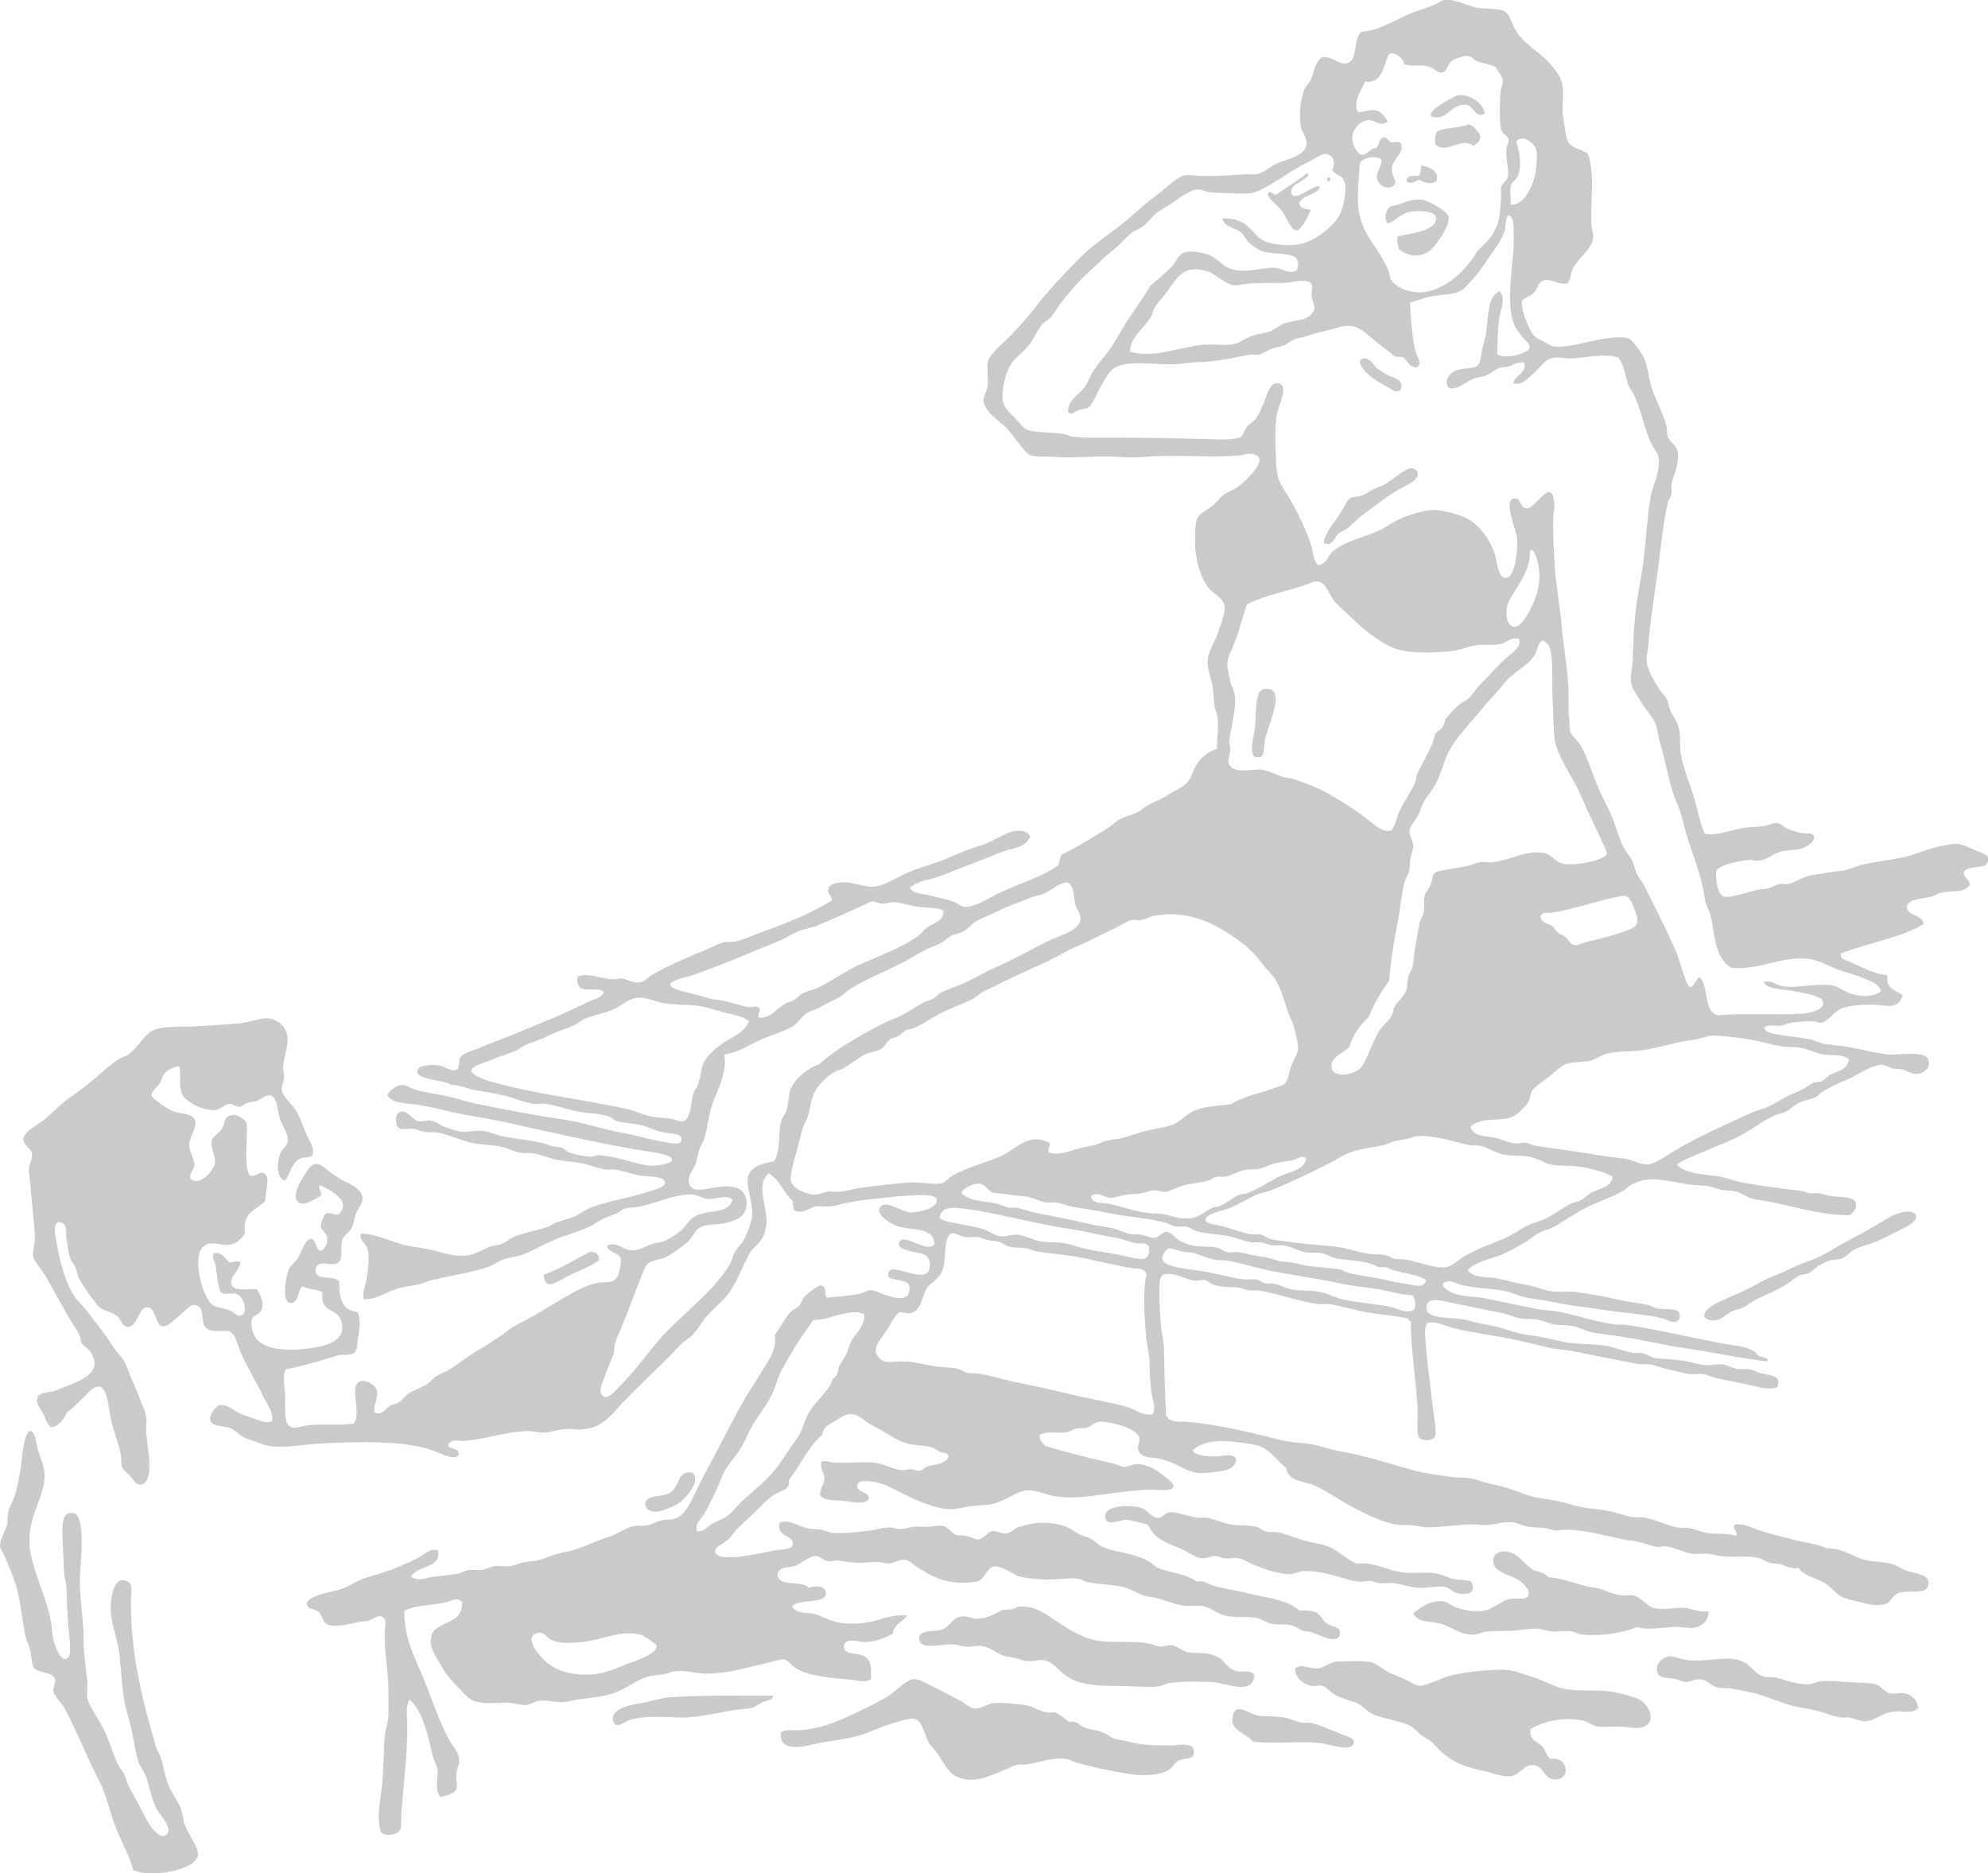
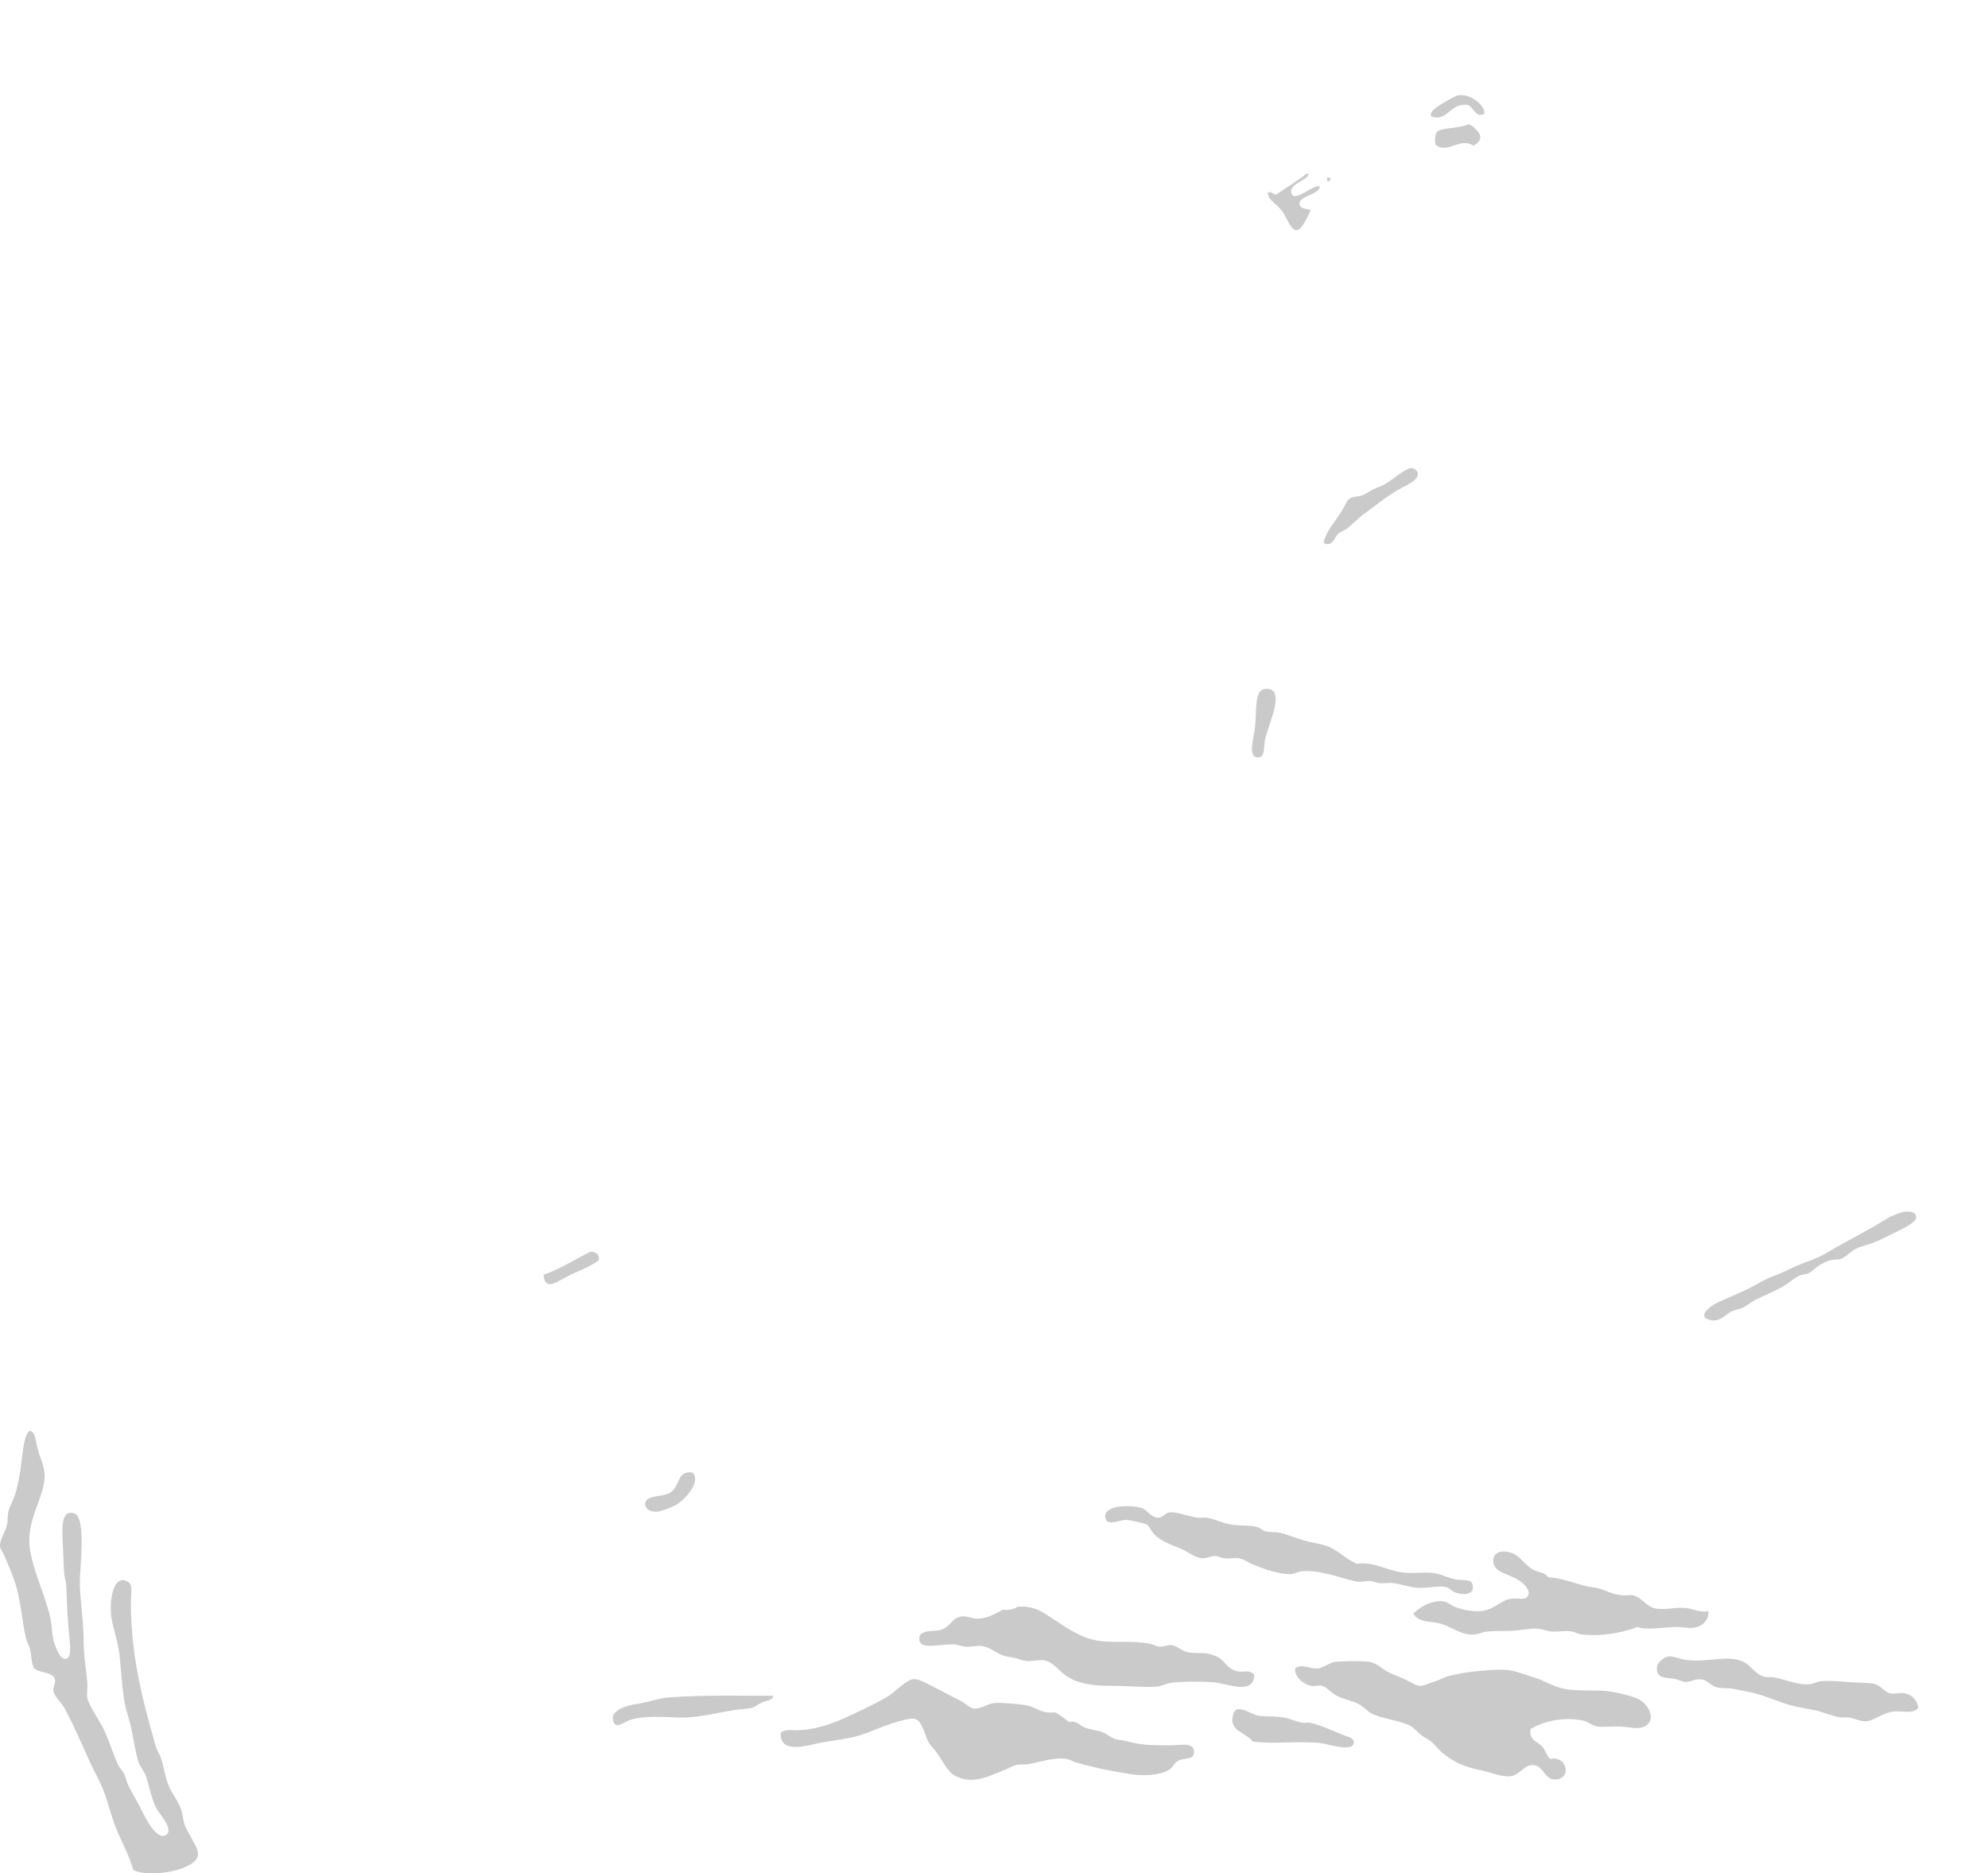
<svg xmlns="http://www.w3.org/2000/svg" width="380" height="358" viewBox="0 0 380 358" fill="none">
  <g clip-path="url(#clip0_3920_1259)">
-     <path fill-rule="evenodd" clip-rule="evenodd" d="M303.526 29.441C305.009 33.528 303.883 38.914 304.241 43.279C304.307 44.049 304.612 44.712 304.533 45.442C304.294 47.618 301.631 49.369 300.651 51.346C300.095 52.474 300.413 53.323 299.499 54.225C297.498 54.384 296.333 53.084 294.889 53.654C294.067 53.973 293.856 55.273 293.167 55.963C292.332 56.799 291.551 56.719 290.862 57.555C290.981 59.612 291.484 60.779 292.16 62.305C292.902 64.003 293.167 64.348 294.889 65.184C295.631 65.542 296.319 66.1 296.902 66.192C299.485 66.604 303.751 65.157 306.546 64.746C308.175 64.507 310.242 64.255 311.434 64.746C312.057 64.998 314.057 67.718 314.454 68.925C315.051 70.743 315.276 73.184 316.177 75.413C317.024 77.496 318.031 79.513 318.481 81.185C318.693 81.981 318.561 82.697 318.773 83.347C319.157 84.541 320.455 85.178 320.641 86.081C321.157 88.575 319.806 90.764 319.488 92.714C319.396 93.258 319.594 93.895 319.488 94.439C319.382 95.01 318.905 95.567 318.773 96.164C317.925 99.812 317.501 104.416 316.905 108.848C316.19 114.181 315.448 118.334 315.037 123.694C314.958 124.636 314.68 125.472 314.746 126.295C314.918 128.272 316.269 130.248 317.197 131.774C317.62 132.464 318.309 132.995 318.64 133.645C318.932 134.229 318.972 135.184 319.356 135.953C319.952 137.121 320.879 138.249 321.078 139.987C321.224 141.247 321.025 142.508 321.224 143.728C321.661 146.475 322.694 149.022 323.529 151.516C324.416 154.196 324.8 156.876 325.833 159.304C327.887 159.822 330.523 158.734 332.881 158.296C334.139 158.057 335.822 158.097 337.199 157.858C338.06 157.712 338.988 157.235 339.65 157.288C340.498 157.354 340.776 158.004 341.809 158.442C342.445 158.707 343.518 159.052 344.114 159.159C345.492 159.411 346.432 158.973 346.711 159.875C347.042 160.976 345.002 161.971 344.26 162.184C343.147 162.502 341.69 162.396 340.379 162.754C338.67 163.232 337.769 164.373 336.206 164.479C334.987 164.572 335.212 164.293 334.629 164.333C332.695 164.479 328.615 165.262 328.152 166.35C327.715 167.371 328.364 171.285 329.596 171.391C331.238 171.537 333.609 170.622 335.782 170.091C336.537 169.905 337.279 169.972 337.941 169.799C338.762 169.587 339.491 169.056 340.246 168.937C340.763 168.857 341.279 169.056 341.836 168.937C343.16 168.658 344.445 167.676 345.863 167.358C346.684 167.172 347.558 167.119 348.459 166.92C349.718 166.641 350.817 166.602 352.486 166.35C353.506 166.19 354.513 165.633 355.652 165.341C358.792 164.545 362.845 164.267 365.72 163.325C367.164 162.86 368.886 162.144 370.754 161.746C371.27 161.64 371.813 161.6 372.33 161.454C374.556 160.87 375.523 161.653 377.51 162.462C379.536 163.285 380.238 163.378 379.96 164.625C379.576 166.336 376.503 165.155 375.35 166.641C375.297 167.902 376.49 167.902 376.503 169.096C375.47 170.715 373.297 170.144 371.323 170.542C370.568 170.688 369.84 171.206 369.018 171.405C367.27 171.829 365.044 171.683 364.408 173.275C364.687 175.212 367.402 174.695 367.72 176.592C363.229 179.259 357.056 180.227 351.89 182.218C351.652 183.412 352.87 183.478 353.612 183.81C355.612 184.685 358.05 186.118 360.805 186.397C360.342 189.117 362.541 189.17 363.68 190.284C362.779 193.15 360.434 192.049 357.785 192.009C356.089 191.983 353.559 192.129 352.036 192.726C350.724 193.243 349.333 195.286 348.155 195.459C347.598 195.538 346.976 195.18 346.432 195.167C345.24 195.127 343.717 195.286 342.405 195.459C341.677 195.552 341.001 195.95 340.246 196.029C339.2 196.149 338.127 195.711 337.226 196.321C337.332 197.582 339.584 197.648 341.107 197.913C342.657 198.165 344.485 198.325 345.995 198.63C346.909 198.815 347.744 199.333 348.724 199.492C350.446 199.771 352.168 199.877 353.904 200.209C356.315 200.673 358.54 201.257 360.805 201.509C363.15 201.761 367.8 200.62 368.581 202.517C369.138 203.857 367.919 205.197 366.276 205.25C365.428 205.277 364.673 204.64 363.547 204.388C363.057 204.282 362.448 204.348 361.958 204.242C361.083 204.069 360.302 203.34 359.229 203.525C357.056 203.884 355.136 205.516 352.897 206.404C351.175 207.094 349.903 207.718 348.287 208.713C347.823 208.992 347.439 209.496 346.989 209.721C346.075 210.173 344.896 210.279 343.969 210.73C342.948 211.221 342.127 212.11 341.094 212.6C340.617 212.826 340.008 212.813 339.518 213.038C336.802 214.219 334.417 216.262 331.742 217.509C329.821 218.412 327.821 219.141 325.979 219.964C324.085 220.813 322.177 221.41 320.508 222.551C321.674 224.064 325.052 224.448 327.701 224.714C329.635 224.9 331.702 225.802 333.888 226.16C337.478 226.744 340.617 227.155 344.392 227.606C344.883 227.659 345.359 227.978 345.836 228.044C346.446 228.124 347.121 227.978 347.704 228.044C348.539 228.15 349.386 228.535 350.155 228.614C352.288 228.853 354.473 228.614 354.765 230.061C354.977 231.122 354.182 231.639 353.612 232.223C347.717 232.329 342.233 230.273 337.199 229.49C336.219 229.331 335.318 229.212 334.47 228.906C333.424 228.535 332.629 227.805 331.304 227.606C330.642 227.513 329.98 227.566 329.291 227.46C328.403 227.314 327.569 226.89 326.84 226.744C325.476 226.465 323.899 226.611 322.376 226.306C320.892 226.014 319.528 225.775 318.203 225.589C315.779 225.231 314.653 225.218 312.308 226.16C311.394 226.531 310.719 227.354 310.003 227.752C307.805 228.959 305.089 229.769 302.665 231.069C300.466 232.237 298.479 233.736 296.624 234.678C295.988 234.996 295.101 235.142 294.611 235.394C293.471 235.978 292.412 236.893 291.299 237.557C290.173 238.22 289.02 238.857 287.841 239.428C285.431 240.622 282.556 240.754 280.503 242.744C281.774 244.376 284.026 243.925 286.119 244.323C287.828 244.655 289.511 245.172 291.445 245.478C293.153 245.743 294.809 246.512 296.478 246.778C298.042 247.017 299.684 246.738 301.221 246.924C302.479 247.07 303.751 247.335 304.956 247.494C306.573 247.72 308.295 248.171 309.845 248.503C311.62 248.887 313.355 249.02 314.878 249.365C315.58 249.524 316.216 249.975 316.892 250.081C318.932 250.413 321.806 249.67 320.919 252.244C319.912 253.226 318.773 252.204 317.753 251.952C314.534 251.156 310.971 250.984 307.54 250.506C306.281 250.334 305.089 250.068 303.804 249.936C301.009 249.63 298.399 249.153 295.75 248.635C294.279 248.343 292.769 248.224 291.431 247.919C290.199 247.627 289.047 247.03 287.828 246.765C285.311 246.221 282.278 246.26 279.483 245.61C278.277 245.332 276.953 244.297 275.734 245.318C275.893 246.579 277.747 247.202 278.9 247.481C280.317 247.826 281.867 247.786 283.364 248.052C286.755 248.675 290.398 249.524 294.014 250.214C295.26 250.453 296.531 250.413 297.75 250.652C301.34 251.315 304.89 252.589 308.546 253.106C309.434 253.226 310.388 253.106 311.275 253.252C316.945 254.155 323.211 255.588 328.973 256.715C331.98 257.299 334.788 257.219 336.166 259.17C336.789 259.462 337.915 259.249 337.888 260.178C333.133 259.701 327.86 258.506 322.495 257.724C318.389 257.127 313.845 256.052 309.686 255.415C308.03 255.163 306.281 254.964 304.652 254.699C303.168 254.46 301.857 253.611 300.479 253.398C299.181 253.199 298.081 253.306 297.022 253.106C296.028 252.921 295.207 252.483 294.147 252.244C293.087 252.005 291.816 252.191 290.544 251.952C289.378 251.727 288.093 251.063 286.517 250.798C283.669 250.32 280.927 249.617 277.88 249.073C275.933 248.715 272.449 247.428 272.7 250.227C272.872 252.191 277.721 251.674 280.185 252.244C281.125 252.456 282.026 252.788 283.059 252.961C284.04 253.133 284.993 253.305 285.934 253.531C288.716 254.221 289.987 254.937 292.981 255.256C295.035 255.468 297.22 256.185 299.459 256.556C301.777 256.928 304.148 256.848 306.506 257.127C308.493 257.365 310.348 258.307 312.269 258.573C312.759 258.639 313.368 258.48 313.858 258.573C314.746 258.745 315.7 259.501 316.587 259.581C318.23 259.727 319.833 259.807 321.475 260.019C322.959 260.205 324.416 260.735 325.794 260.881C326.96 261.014 328.152 260.629 329.251 260.735C329.874 260.802 331.185 261.465 331.98 261.598C332.722 261.73 333.715 261.571 334.576 261.744C335.358 261.903 336.02 262.341 336.59 262.46C338.683 262.911 340.538 262.871 339.756 265.061C338.007 265.83 335.967 264.994 334.139 264.623C332.258 264.251 330.271 263.853 328.39 263.469C327.37 263.27 326.522 262.712 325.516 262.606C324.668 262.513 323.807 262.712 322.919 262.606C321.647 262.46 320.336 261.983 319.038 261.744C317.74 261.505 316.534 260.948 315.289 260.735C314.719 260.629 314.11 260.802 313.567 260.735C312.335 260.589 310.931 260.244 309.686 260.019C306.586 259.435 303.95 258.904 301.049 258.294C299.446 257.962 297.75 257.936 296.16 257.578C294.094 257.113 291.18 256.357 288.676 255.853C285.205 255.15 281.47 254.738 277.88 253.836C276.237 253.425 274.595 252.417 272.846 252.828C272.382 253.438 272.369 254.473 272.409 255.282C272.621 259.09 273.442 265.18 273.985 269.837C274.131 271.031 274.674 273.844 274.277 274.587C273.787 275.502 271.72 275.356 271.256 274.733C270.673 273.976 271.058 271.044 270.965 269.253C270.7 263.84 269.693 258.095 269.667 252.536C269.415 252.403 269.216 252.218 269.097 251.965C266.527 251.435 263.957 251.262 261.321 250.811C258.831 250.387 256.354 249.511 253.837 249.219C253.214 249.153 252.552 249.299 251.969 249.219C248.035 248.715 244.272 247.202 240.457 246.619C239.967 246.539 239.411 246.672 238.881 246.619C238.086 246.539 237.318 246.101 236.576 246.048C234.894 245.929 233.45 246.048 231.82 245.478C231.238 245.265 230.853 244.721 230.244 244.615C229.674 244.522 229.105 244.801 228.522 244.761C226.469 244.628 224.508 242.957 222.336 243.607C221.673 244.111 221.647 245.08 221.62 245.77C221.514 248.052 221.726 250.732 221.912 253.266C222.018 254.699 222.455 256.198 222.481 257.591C222.587 261.916 222.64 266.268 222.918 270.567C223.925 272.079 225.435 271.602 226.8 271.721C232.695 272.225 239.027 273.724 244.643 275.184C246.763 275.728 248.75 275.648 250.83 276.046C252.327 276.338 253.784 276.882 255.294 277.2C256.049 277.36 256.817 277.479 257.599 277.638C262.103 278.54 266.302 279.947 270.554 281.101C272.449 281.619 275.23 281.924 277.323 282.255C278.635 282.454 279.986 282.335 281.205 282.547C282.159 282.707 283.218 283.171 284.225 283.41C285.219 283.649 286.265 283.874 287.245 284.126C289.126 284.617 290.968 285.479 292.862 285.997C294.372 286.408 296.121 286.514 297.75 286.859C299.26 287.178 300.717 287.722 302.214 288.014C303.87 288.332 305.619 288.451 307.248 288.73C308.798 288.995 310.215 289.579 311.712 289.884C312.534 290.044 313.368 289.911 314.163 290.03C316.375 290.349 318.415 291.463 320.495 291.901C321.237 292.06 322.085 291.874 322.946 292.047C324.27 292.312 325.582 292.962 326.827 293.055C328.536 293.175 330.073 293.002 331.715 293.493C332.603 292.936 330.722 292.02 331.715 291.33C333.292 291.158 334.802 291.981 336.325 292.485C338.392 293.175 340.644 293.652 342.657 294.21C344.856 294.833 347.24 294.992 349.281 295.934C352.658 295.855 354.089 297.712 357.056 298.243C358.699 298.535 360.421 298.522 361.812 298.959C362.7 299.251 363.627 299.941 364.687 300.26C366.687 300.87 369.032 300.91 368.568 302.993C368.144 304.89 365.097 303.762 362.951 304.439C361.6 304.863 361.547 306.071 360.646 306.456C359.295 307.039 357.56 306.721 356.036 306.31C354.619 305.925 353.215 305.739 352.009 305.155C350.844 304.598 350.049 303.258 348.843 302.568C347.161 301.586 344.896 301.215 343.81 299.689C342.313 299.928 341.452 299.265 340.352 298.973C339.703 298.8 338.921 298.853 338.339 298.681C337.57 298.455 337.04 298.017 336.325 297.818C334.166 297.195 331.41 297.699 328.841 297.381C328.006 297.274 327.238 296.996 326.39 296.943C325.463 296.89 324.496 297.075 323.515 296.943C321.767 296.717 320.098 295.696 318.336 295.51C317.872 295.457 317.342 295.682 316.892 295.656C315.898 295.589 314.786 295.072 313.726 294.793C312.626 294.501 311.514 294.435 310.414 294.223C306.811 293.52 303.089 292.352 299.194 292.352C298.571 292.352 297.949 292.525 297.326 292.498C296.717 292.471 296.108 292.166 295.458 292.06C294.293 291.888 293.1 291.967 292.001 291.768C290.928 291.569 289.868 290.959 288.835 290.906C287.166 290.826 285.404 291.463 283.801 291.476C283.218 291.476 282.688 291.344 282.079 291.33C278.926 291.304 276.025 291.848 273.151 291.901C271.958 291.928 270.859 291.556 269.693 291.463C268.978 291.41 268.249 291.543 267.534 291.463C264.447 291.118 260.964 289.301 258.473 288C256.208 286.82 254.022 285.174 251.426 283.967C249.227 282.945 246.339 283.29 245.809 280.504C244.1 279.257 242.802 276.816 240.047 276.179C238.484 275.821 236.603 275.635 234.867 275.462C232.138 275.197 229.423 275.781 227.966 277.187C228.641 278.302 230.668 278.341 232.43 278.341C233.754 278.341 235.357 277.718 236.179 278.633C236.51 279.894 235.304 280.823 233.874 281.088C232.483 281.34 230.416 281.566 229.264 281.526C226.866 281.446 224.535 279.337 221.634 278.793C220.11 278.501 218.136 278.686 217.606 277.2C217.262 276.232 217.964 275.874 217.752 274.746C217.408 272.942 211.963 271.575 210.122 271.721C209.168 271.787 208.585 272.61 207.671 272.875C207.155 273.034 206.413 272.888 205.804 273.021C205.101 273.167 204.439 273.645 203.79 273.738C202.174 273.976 200.346 273.472 198.756 274.175C198.624 275.37 199.352 275.688 199.763 276.338C203.326 277.399 207.075 278.381 211.274 279.363C211.857 279.496 212.52 279.615 213.142 279.801C213.791 279.973 214.387 280.358 214.864 280.371C215.54 280.398 216.573 279.774 217.461 279.801C218.189 279.814 219.488 280.159 220.481 280.663C220.998 280.929 224.415 283.343 224.362 283.98C224.27 285.174 221.514 284.683 220.044 284.697C216.52 284.736 212.268 285.466 207.95 285.997C206.002 286.236 203.75 286.249 201.909 285.997C200.227 285.771 198.147 284.723 196.292 284.843C194.398 284.962 192.292 286.819 189.669 287.43C188.397 287.735 186.887 287.655 185.496 287.868C184.118 288.067 182.635 288.465 181.469 288.438C179.376 288.398 176.117 287.125 174.276 286.276C171.733 285.108 169.812 283.887 167.944 283.396C166.421 282.998 164.155 282.76 163.917 283.688C163.466 285.36 166.195 284.975 166.076 286.421C165.255 287.695 162.99 287.019 161.334 286.859C159.492 286.674 157.439 286.859 156.724 285.705C156.737 284.431 157.585 283.741 157.585 282.534C157.585 281.393 156.618 280.544 157.015 279.363C157.784 279.018 158.433 279.443 159.174 279.509C162.049 279.761 165.652 279.071 168.381 279.801C169.838 280.186 170.951 280.876 172.408 280.955C172.991 280.982 173.64 280.796 174.276 280.809C174.766 280.823 175.336 281.154 175.72 281.101C176.356 281.008 176.687 280.464 177.296 280.239C177.906 280.013 178.979 279.987 179.747 279.668C180.423 279.376 181.125 279.164 181.323 278.368C181.178 277.519 180.277 277.744 179.747 277.506C179.191 277.254 178.74 276.829 178.157 276.643C176.727 276.179 174.978 276.338 173.123 275.781C171.335 275.25 169.428 273.87 167.944 273.048C167.176 272.623 166.301 272.225 165.493 271.615C163.44 270.062 162.407 269.691 160.022 271.323C158.777 272.185 157.36 272.504 157.148 274.202C154.485 276.537 152.988 280.026 150.816 282.852C150.948 284.869 149.451 284.736 148.087 285.586C146.709 286.448 145.067 288.279 143.477 289.765C142.695 290.495 141.887 291.198 141.172 291.928C140.404 292.71 139.808 293.639 139.158 294.236C138.35 294.966 136.642 295.576 136.708 296.545C136.801 297.765 139.264 297.672 141.026 297.553C141.967 297.487 143.358 297.168 144.762 296.969C146.007 296.81 147.239 296.439 148.365 296.253C149.796 296.014 151.399 296.226 151.531 295.098C151.743 293.321 148.153 293.758 149.08 290.919C151.028 290.428 152.591 291.636 154.26 292.073C155.161 292.299 156.128 292.166 157.134 292.365C157.731 292.471 158.313 292.87 159.002 292.936C161.148 293.148 163.943 292.803 166.341 292.498C167.6 292.339 168.792 291.901 170.077 291.928C170.752 291.928 171.322 292.206 171.945 292.219C172.872 292.246 173.812 291.874 174.819 291.782C175.733 291.702 176.727 291.848 177.548 291.782C178.594 291.702 179.455 291.45 180.277 291.636C181.337 291.888 181.827 293.002 182.727 293.36C183.165 293.533 183.893 293.36 184.595 293.506C185.576 293.692 186.344 294.249 186.9 294.223C188.079 294.183 188.728 292.777 189.629 292.631C190.517 292.498 191.497 293.161 192.358 293.069C193.298 292.962 193.722 292.246 194.517 291.914C194.901 291.755 195.63 291.622 196.094 291.476C198.253 290.813 201.313 290.866 203.724 291.768C204.505 292.06 205.194 292.591 206.029 293.069C206.824 293.52 207.751 293.705 208.479 294.077C209.393 294.555 209.923 295.311 210.784 295.656C213.54 296.77 216.838 296.81 219.567 298.389C220.137 298.721 220.561 299.251 221.143 299.543C223.501 300.697 226.442 300.551 228.774 302.276C230.059 301.931 230.893 302.701 231.794 302.993C233.609 303.59 236.046 303.882 238.272 304.439C242.338 305.447 245.836 305.633 248.352 307.756C249.2 307.809 250.724 307.729 251.664 308.194C252.168 308.446 252.976 309.826 253.532 310.21C254.738 311.046 256.287 310.821 256.128 312.227C255.863 314.522 252.221 312.426 250.657 311.935C250.154 311.776 249.373 311.749 249.068 311.643C248.419 311.431 247.637 310.821 246.909 310.635C245.2 310.197 244.776 310.661 243.173 310.343C242.126 310.144 240.749 309.282 240.153 309.189C237.98 308.857 236.02 309.255 234.112 308.751C232.801 308.406 231.635 307.384 230.231 307.026C228.986 306.708 227.581 307.026 226.349 306.88C224.68 306.681 222.958 305.898 221.17 305.434C220.428 305.248 219.594 305.222 218.865 304.996C217.368 304.545 216.043 303.603 214.546 303.271C212.453 302.794 210.268 302.833 208.069 302.409C207.353 302.276 206.665 301.759 205.91 301.693C204.042 301.533 201.392 302.011 199.008 301.838C197.59 301.732 195.921 301.613 194.835 301.268C193.418 300.817 191.417 299.132 189.947 299.397C188.53 299.649 188.145 302.064 186.635 302.276C181.032 303.086 178.316 301.427 174.978 299.251C174.21 298.747 173.746 298.19 172.965 298.097C171.865 297.978 171.07 298.721 169.944 298.813C169.282 298.866 168.553 298.535 167.785 298.522C166.5 298.495 165.056 298.734 163.612 298.667C162.301 298.601 160.976 298.256 159.877 298.23C159.267 298.23 158.804 298.468 158.3 298.376C157.439 298.23 156.658 297.381 155.995 297.367C154.763 297.327 152.803 299.012 152.114 299.238C151.094 299.57 148.762 299.371 148.656 300.83C148.471 303.417 153.571 301.984 154.551 303.431C155.876 303.019 157.691 303.086 157.863 304.293C158.221 306.747 152.511 305.394 151.385 307.026C152.286 308.578 154.445 308.087 155.704 308.472C157.439 309.003 158.764 309.918 161.029 310.197C162.857 310.423 164.937 310.33 167.215 309.759C168.646 309.401 171.017 308.472 173.402 308.751C172.594 310.011 170.858 310.33 170.673 312.214C169.388 312.877 167.268 313.925 165.056 313.793C163.798 313.713 161.268 312.904 161.32 314.801C161.36 316.499 164.566 315.69 165.639 316.818C166.738 317.972 166.421 318.993 166.5 320.851C165.401 321.78 163.917 321.116 162.473 320.997C158.91 320.692 154.525 320.333 152.114 318.834C151.385 318.383 150.538 317.202 149.809 317.109C149.213 317.017 147.107 317.76 146.073 317.972C142.656 318.675 138.668 320.015 134.562 319.843C132.456 319.75 130.959 319.153 128.945 319.405C128.23 319.498 127.62 319.843 126.932 319.975C125.872 320.188 124.839 320.148 123.911 320.413C121.5 321.09 119.725 322.775 117.288 323.584C115.394 324.208 113.446 324.46 110.81 324.738C109.684 324.858 108.638 325.282 107.498 325.309C106.134 325.349 104.73 324.924 103.326 325.017C102.332 325.083 101.418 325.786 100.451 325.879C99.643 325.959 98.504 325.508 97.576 325.441C94.901 325.269 92.119 325.919 90.092 324.858C89.337 324.473 88.33 323.252 87.496 322.403C85.76 320.639 85.045 319.657 83.76 317.362C83.018 316.048 81.733 314.337 82.608 312.174C82.886 311.471 83.906 310.9 84.767 310.449C86.688 309.441 88.264 309.255 88.37 306.27C87.588 305.049 86.197 306.004 85.058 306.27C82.568 306.84 79.256 306.747 77.282 307.849C77.229 313.912 79.958 317.852 81.892 323.133C83.164 326.596 84.542 330.152 85.919 332.646C86.608 333.88 87.734 334.742 87.787 336.533C87.8 337.17 87.297 338.046 87.217 339.266C87.138 340.288 87.522 341.376 87.217 341.999C86.78 342.875 85.429 343.074 84.197 343.446C83.031 342.092 83.76 340.062 83.627 338.404C83.535 337.316 82.859 336.268 82.621 335.233C81.733 331.399 80.779 326.941 78.302 324.858C77.428 326.145 77.865 328.281 77.865 330.191C77.865 334.862 77.044 342.265 76.713 346.617C76.633 347.678 76.819 349.138 76.421 349.788C75.865 350.703 73.904 351.021 72.818 350.225C71.97 347.652 72.606 344.613 72.964 341.721C73.361 338.444 73.282 335.127 73.533 331.916C73.639 330.603 74.196 329.289 74.249 328.029C74.302 326.742 74.249 324.367 74.249 322.841C74.249 319.829 73.414 315.292 73.533 312.028C73.586 310.648 74.01 309.441 73.096 309.003C72.235 308.578 71.334 309.467 70.5 309.719C70.063 309.852 69.241 309.826 68.486 310.011C67.4 310.277 64.3 311.033 62.87 310.582C61.585 310.184 61.664 308.685 60.856 307.995C60.207 307.437 58.869 307.61 58.697 306.694C58.352 304.89 63.982 304.147 65.32 303.669C66.923 303.086 68.513 301.918 70.5 301.361C73.865 300.419 77.017 299.251 79.852 297.752C81.058 297.115 82.223 295.802 83.734 296.306C84.409 299.822 79.64 299.132 78.554 301.348C79.879 302.29 81.534 301.547 82.873 301.348C84.422 301.109 85.999 301.056 87.482 300.764C88.224 300.618 88.9 300.153 89.642 300.047C90.476 299.928 91.284 300.14 92.092 300.047C92.874 299.954 93.602 299.45 94.397 299.331C95.417 299.172 96.451 299.437 97.418 299.331C98.252 299.238 99.153 298.8 100.014 298.614C100.994 298.389 102.001 298.389 102.889 298.177C104.028 297.911 105.154 297.354 106.346 297.022C107.538 296.677 108.823 296.531 109.949 296.16C112.228 295.39 114.294 294.355 116.427 293.705C118.03 293.228 119.474 292.02 121.037 291.689C121.924 291.503 122.825 291.689 123.633 291.543C124.64 291.344 125.541 290.747 126.508 290.534C127.276 290.362 128.124 290.534 128.958 290.243C131.224 289.473 132.138 286.766 133.277 284.484C134.681 281.645 136.337 278.66 137.887 275.688C139.45 272.716 140.92 269.784 142.629 266.892C143.782 264.954 144.908 263.336 146.232 261.12C147.332 259.289 148.458 257.724 148.1 255.07C148.948 254.062 149.729 252.364 150.975 250.891C151.505 250.267 152.339 250.028 152.842 249.445C153.24 248.994 153.346 248.264 153.704 247.853C153.942 247.587 156.34 245.517 157.015 245.69C158.075 245.955 157.532 247.348 158.022 247.998C160.089 247.853 161.956 247.654 164.208 247.282C164.91 247.163 165.745 246.539 166.659 246.566C167.56 246.592 173.693 250.055 173.852 246.42C173.905 245.186 173.322 244.987 171.984 244.695C170.169 244.284 169.534 244.416 169.825 243.249C170.434 240.821 177.959 246.486 177.747 241.524C177.72 240.993 177.482 240.33 177.031 239.945C176.104 239.162 170.739 239.242 171.997 237.212C172.912 235.726 177.349 239.627 178.621 237.782C178.449 234.253 173.998 235.354 171.136 234.174C169.984 233.696 167.335 232.064 168.262 230.711C169.295 229.198 172.474 231.666 174.024 231.719C175.587 231.772 179.323 230.91 179.058 229.265C178.859 228.004 174.846 228.442 172.872 228.548C171.428 228.614 169.865 228.867 168.408 228.986C166.142 229.172 163.652 229.503 161.36 229.994C160.433 230.193 159.691 230.485 158.764 230.578C157.837 230.671 156.591 230.459 155.889 230.578C154.684 230.79 153.757 231.998 152.008 231.44C151.544 231.135 151.531 230.392 151.571 229.57C149.796 228.031 149.041 225.47 146.961 224.236C144.391 226.306 146.656 230.644 146.524 233.749C146.497 234.293 146.179 235.726 145.808 236.482C145.252 237.61 143.901 238.406 143.212 239.653C141.583 242.652 140.695 245.743 138.47 248.158C137.436 249.272 136.204 250.28 135.158 251.475C134.178 252.589 133.423 254.075 132.283 255.216C131.608 255.893 130.694 256.304 129.978 257.087C126.203 261.253 121.779 264.968 117.884 269.333C116.175 271.257 114.44 273.087 110.691 273.22C110.042 273.247 109.313 273.074 108.677 273.074C106.929 273.088 105.366 273.751 103.935 273.791C102.915 273.831 101.921 273.486 100.915 273.499C97.007 273.552 93.006 275.011 88.82 275.37C87.734 275.462 86.356 274.865 85.654 276.086C85.615 277.055 87.787 276.63 87.668 277.811C87.496 279.483 83.892 277.638 83.204 277.373C77.666 275.25 68.526 275.449 60.605 275.927C56.577 276.166 52.974 277.174 49.517 275.781C48.576 275.396 47.556 275.131 46.788 274.773C45.688 274.255 44.933 273.247 43.913 272.902C42.642 272.464 40.429 272.716 40.178 271.323C40.006 270.341 41.237 268.736 41.9 268.59C43.344 268.271 44.615 269.558 45.636 270.036C46.642 270.5 47.834 270.832 48.801 271.19C49.822 271.562 51.014 272.092 51.968 271.628C52.325 269.877 51.067 268.444 50.391 267.011C49 264.105 47.569 261.876 46.073 258.652C45.318 257.02 45.119 255.057 43.913 254.473C43.132 254.088 41.198 254.752 39.741 254.035C37.886 253.12 39.582 249.763 37.29 249.418C36.323 249.272 35.356 250.546 34.27 251.435C33.369 252.164 32.084 253.69 30.958 253.451C29.646 253.173 29.819 249.803 28.083 249.843C26.414 249.896 26.401 253.558 24.48 253.584C23.394 253.597 23.036 252.032 22.467 251.567C21.38 250.665 19.592 250.533 18.731 249.551C17.738 248.41 15.963 245.902 15.128 244.363C14.797 243.74 14.717 242.917 14.413 242.201C14.121 241.537 13.578 241.02 13.406 240.476C13.101 239.534 12.823 237.703 12.691 236.588C12.545 235.341 13.035 233.63 11.101 233.563C10.16 234.2 10.505 235.58 10.664 236.588C11.313 240.675 12.293 244.761 14.267 247.826C14.784 248.635 15.658 249.325 16.28 250.135C18.055 252.443 19.91 254.712 21.606 257.339C22.281 258.387 23.142 259.157 23.765 260.218C24.348 261.213 24.666 262.447 25.209 263.681C25.686 264.755 26.189 265.923 26.653 267.144C27.09 268.285 27.779 269.651 27.951 270.752C28.11 271.774 27.845 272.862 27.951 274.069C28.163 276.365 29.739 283.529 26.798 283.728C25.937 283.781 25.646 282.972 24.931 282.149C24.321 281.446 23.579 281.048 23.354 280.424C23.089 279.735 23.262 278.806 23.063 277.824C22.679 275.967 21.698 273.512 21.195 271.19C20.705 268.935 20.559 265.153 18.89 264.994C17.791 264.888 16.426 266.653 15.724 267.303C14.585 268.364 14.055 269.041 12.85 269.903C12.147 271.164 11.498 272.49 9.829 272.782C9.114 272.49 8.783 271.296 8.24 270.195C7.802 269.293 6.902 268.311 7.087 267.316C7.365 265.883 9.246 266.334 10.69 265.724C14.28 264.238 20.162 262.805 17.314 258.374C16.823 257.617 15.976 257.312 15.592 256.649C15.406 256.331 15.38 255.574 15.154 255.057C14.929 254.526 14.439 253.889 14.002 253.186C12.24 250.307 10.492 247.003 8.677 243.819C8.094 242.784 6.557 241.192 6.372 240.21C6.186 239.189 6.703 237.636 6.663 236.323C6.557 233.683 6.014 229.357 5.802 226.24C5.736 225.205 5.484 224.09 5.511 223.506C5.564 222.419 6.332 221.463 6.08 220.335C5.895 219.447 4.57 218.889 4.491 217.881C4.358 216.209 7.286 215.015 8.809 213.702C10.571 212.176 11.777 210.849 13.273 209.814C15.009 208.62 16.545 207.453 18.016 206.205C19.579 204.879 21.142 203.419 22.626 202.451C23.023 202.199 23.911 201.907 24.215 201.734C26.202 200.527 27.646 197.528 29.395 196.839C31.475 196.016 35.038 196.348 37.886 196.122C40.125 195.95 43.463 195.83 45.94 195.552C47.993 195.313 50.563 194.145 52.272 194.835C53.65 195.392 54.524 196.321 54.855 197.714C55.292 199.505 54.405 201.403 54.14 203.618C54.047 204.388 54.339 205.25 54.286 206.073C54.233 206.895 53.822 207.546 53.849 208.089C53.955 209.575 55.557 210.73 56.299 211.831C57.306 213.343 57.849 215.095 58.604 216.873C59.121 218.093 60.114 219.194 59.757 220.76C59.134 221.397 58.26 221.092 57.597 221.331C55.663 222.06 55.663 224.196 54.431 225.656C52.815 225.112 52.908 222.246 53.57 220.468C53.928 219.5 54.922 219.088 55.014 218.014C55.12 216.621 53.915 215.281 53.438 213.542C53.014 212.03 52.934 209.682 51.716 209.363C50.788 209.124 50.245 209.947 49.119 210.372C48.629 210.557 47.901 210.544 47.252 210.809C46.629 211.048 46.271 211.513 45.808 211.526C45.079 211.552 44.43 210.929 43.94 210.955C43.013 210.995 42.138 211.99 41.343 212.11C39.078 212.441 36.018 210.783 35.157 209.655C33.925 208.05 34.733 205.94 34.296 203.751C32.971 203.977 32.243 204.375 31.567 205.051C30.905 205.701 31.104 206.152 30.415 207.214C30.084 207.718 28.865 208.607 28.971 209.376C29.064 210.013 32.336 212.136 33.144 212.401C34.906 212.985 36.972 212.746 37.316 214.272C37.608 215.559 36.191 217.39 36.164 218.743C36.138 220.07 37.211 221.662 37.171 222.631C37.131 223.599 36.005 224.316 36.455 225.364C37.754 226.293 39.105 225.112 39.767 224.502C40.032 224.263 40.959 223.042 41.065 222.485C41.357 220.959 40.111 219.301 40.496 217.868C40.681 217.178 42.059 216.368 42.364 215.851C43.119 214.591 42.708 213.702 43.807 213.251C45.092 212.72 46.496 213.622 47.119 214.551C47.477 217.987 46.457 222.007 47.689 224.647C49.199 224.979 49.504 223.772 50.418 224.21C51.888 224.926 50.643 227.659 50.709 229.543C49.013 231.308 46.232 231.507 46.828 235.739C46.006 236.827 45.225 237.743 43.807 237.902C42.152 238.088 40.257 237.053 38.919 238.194C36.522 240.224 38.8 247.985 40.496 249.299C41.423 250.015 42.589 249.909 43.953 250.453C44.602 250.705 45.251 251.528 45.821 251.461C47.596 251.249 46.735 247.76 45.106 247.282C43.768 246.884 43.238 247.773 42.085 246.844C41.595 245.438 41.502 243.567 41.224 241.948C41.079 241.086 40.363 240.197 40.933 239.494C42.681 239.282 42.933 240.569 43.807 241.219C44.629 241.365 45.331 240.807 45.967 241.219C45.808 242.864 43.887 243.899 44.245 245.398C44.615 246.977 47.252 246.207 49.133 246.406C49.848 247.693 50.55 248.848 49.994 250.294C49.596 251.329 48.378 251.342 48.126 252.164C47.808 253.199 48.351 254.911 48.841 255.627C50.524 258.108 55.253 258.254 59.492 257.644C62.724 257.18 66.539 256.118 65.108 252.164C64.34 250.028 61.121 250.904 61.651 246.977C60.565 246.38 58.829 246.433 57.77 245.823C56.882 246.751 57.12 249.166 55.465 248.994C53.809 248.821 54.551 244.27 55.173 242.652C55.478 241.856 56.445 241.272 56.895 240.489C57.77 238.99 58.207 237.106 59.346 236.748C60.644 236.893 60.128 238.844 61.359 239.056C62.366 238.393 62.658 237.53 62.512 236.456C62.393 235.607 61.479 235.248 61.359 234.585C61.201 233.669 61.73 232.767 62.221 231.984C63.042 231.494 63.704 232.276 64.671 232.13C67.4 229.53 63.188 227.5 61.214 226.505C60.498 226.943 61.651 227.593 61.359 228.522C60.181 229.212 58.538 230.233 57.478 229.968C55.769 229.543 56.736 226.983 57.478 225.788C58.194 224.634 59.147 222.644 60.207 222.472C61.214 222.312 61.995 223.148 62.803 223.772C63.651 224.422 64.565 225.019 65.108 225.364C66.128 226.014 69.082 226.916 69.281 228.827C69.414 230.021 68.566 230.618 67.983 232.144C67.652 233.019 67.599 233.948 67.268 234.598C66.711 235.633 65.625 236.137 65.4 237.053C64.963 238.844 65.731 240.608 64.539 241.378C63.426 242.094 60.79 240.622 60.366 242.386C59.743 244.947 63.757 243.62 64.83 244.841C64.83 248.118 65.294 250.387 68.288 250.745C69.043 252.204 68.712 253.783 68.433 255.787C68.261 257.007 68.327 258.016 67.718 258.52C66.936 259.17 65.506 258.758 64.406 259.09C61.558 259.966 57.213 261.266 54.617 261.691C53.968 262.938 54.339 264.477 54.471 266.162C54.67 268.59 53.981 272.199 55.769 272.796C56.617 273.074 57.982 272.451 59.081 272.358C61.757 272.146 65.546 272.437 67.572 272.066C69.281 270.328 66.526 264.716 68.871 263.999C69.996 263.654 71.295 264.53 71.891 265.299C72.633 267.024 71.215 268.537 71.599 269.917C73.056 270.673 73.679 269.147 74.62 268.616C75.057 268.378 75.693 268.351 76.209 268.033C76.872 267.635 77.309 266.918 77.931 266.454C78.991 265.671 80.342 265.286 81.534 264.583C82.223 264.172 82.727 263.455 83.402 263.004C84.104 262.54 84.979 262.288 85.707 261.85C87.867 260.536 89.748 258.918 92.039 257.671C93.139 257.074 94.146 256.277 95.205 255.654C96.331 254.99 97.206 254.075 98.226 253.491C99.471 252.775 100.862 252.164 102.253 251.329C103.511 250.586 104.809 249.803 106.134 249.02C108.704 247.508 111.764 245.531 114.48 245.133C116.003 244.907 117.314 245.411 118.083 243.832C118.454 243.076 118.785 241.059 118.652 240.516C118.361 239.321 116.149 239.414 116.056 238.061C117.712 237.199 119.103 238.764 120.374 238.923C122.202 239.162 123.315 238.141 124.547 237.769C125.633 237.437 126.375 237.517 127.276 237.053C128.164 236.602 129.303 235.872 130.005 235.328C130.998 234.558 131.568 233.165 132.879 232.449C135.463 231.016 138.947 232.25 140.072 229.278C138.854 228.163 136.973 229.291 135.184 229.132C134.111 229.039 133.211 228.309 132.31 228.27C129.25 228.137 125.607 229.875 122.375 230.578C121.341 230.804 120.189 230.724 119.354 231.016C118.719 231.228 118.281 231.732 117.632 232.024C116.758 232.409 115.897 232.595 115.036 233.033C114.294 233.417 113.645 233.961 112.877 234.333C110.572 235.461 108.002 236.058 105.684 237.066C103.829 237.875 102.067 238.884 100.213 239.666C98.994 240.171 97.563 240.25 96.331 240.675C95.258 241.046 94.318 241.776 93.311 242.121C90.092 243.209 86.356 243.753 82.806 244.575C81.707 244.827 80.634 245.385 79.495 245.584C78.223 245.809 77.057 245.929 75.891 246.3C73.785 246.964 71.891 248.396 69.559 248.317C69.149 247.149 69.904 245.716 70.129 244.138C70.367 242.466 70.659 240.277 70.275 238.804C69.917 237.464 68.619 237.132 68.977 235.779C71.361 235.699 74.368 237.106 76.752 237.796C78.143 238.194 80.197 238.393 82.078 238.804C84.806 239.388 87.112 240.423 89.999 239.812C91.284 239.534 92.649 238.552 94.172 238.088C94.662 237.942 95.272 237.968 95.748 237.796C96.821 237.411 97.55 236.615 98.623 236.204C100.584 235.474 102.703 235.155 104.664 234.479C105.273 234.266 105.776 233.842 106.386 233.616C107.591 233.179 108.77 232.913 109.843 232.462C110.903 232.011 111.751 231.268 112.718 230.87C115.791 229.623 120.533 228.893 124.084 227.699C125.024 227.381 127.17 226.969 127.104 225.974C127.024 224.701 123.633 224.873 122.348 224.674C121.593 224.555 118.772 223.692 117.593 223.52C117.023 223.44 116.44 223.586 115.87 223.52C114.175 223.321 112.479 222.511 110.691 222.219C109.075 221.954 107.406 221.928 105.803 221.503C104.346 221.118 102.955 220.508 101.484 220.349C100.954 220.296 100.319 220.415 99.762 220.349C98.305 220.163 96.848 219.287 95.298 219.049C93.404 218.757 91.47 218.743 89.827 218.332C87.641 217.775 85.615 216.78 83.641 216.461C82.766 216.315 81.813 216.461 81.044 216.315C80.236 216.169 79.587 215.785 79.031 215.745C77.759 215.625 76.487 216.183 75.865 215.174C75.573 214.285 75.6 212.959 76.302 212.574C77.706 211.818 79.084 214.166 79.905 214.299C80.66 214.431 81.548 213.994 82.356 214.153C83.363 214.352 84.21 215.108 85.23 215.453C86.237 215.785 87.429 216.276 88.542 216.315C89.774 216.368 90.927 215.931 92.569 216.169C93.655 216.329 94.861 216.926 96.172 217.178C98.795 217.682 101.418 217.921 103.803 218.478C104.385 218.611 104.968 218.916 105.525 219.049C106.213 219.221 106.929 219.181 107.392 219.34C107.883 219.5 108.24 220.03 108.691 220.203C109.923 220.68 111.751 221.025 112.863 221.065C113.181 221.065 113.817 220.787 114.307 220.773C115.261 220.76 116.784 221.078 118.043 221.344C121.447 222.087 123.845 223.361 126.971 222.498C128.243 222.153 128.442 222.007 128.415 221.49C128.362 220.68 124.733 220.19 123.805 220.044C118.745 219.274 113.446 218.173 108.836 217.165C105.578 216.448 102.292 215.798 99.047 215.002C94.57 213.901 90.251 213.41 85.813 212.401C83.866 211.964 81.786 211.42 79.627 211.101C77.574 210.809 74.898 210.982 74.01 209.23C74.514 208.434 75.613 207.453 76.739 207.36C77.627 207.293 78.475 207.97 79.335 208.222C81.773 208.965 84.581 209.191 87.244 209.947C88.542 210.318 89.827 210.69 91.125 210.955C96.397 212.043 101.868 213.118 107.816 213.98C111.486 214.511 115.142 215.825 119.328 216.581C122.361 217.125 124.931 218.027 128.111 218.451C128.879 218.558 130.283 218.85 130.27 217.735C130.257 216.435 128.217 216.82 126.243 216.289C125.077 215.984 123.819 215.32 122.361 214.989C120.785 214.644 119.182 214.63 117.897 214.272C117.381 214.126 116.957 213.596 116.453 213.41C114.599 212.733 112.492 212.826 110.267 212.401C108.306 212.03 106.306 211.221 104.226 210.955C103.458 210.862 102.69 211.061 101.921 210.955C100.292 210.73 98.292 209.828 96.305 209.363C94.278 208.899 92.185 208.607 90.264 208.209C88.913 207.93 87.602 207.254 86.237 207.346C85.204 206.431 79.879 206.378 79.76 204.892C79.653 203.592 82.21 203.366 83.787 203.592C85.257 203.804 86.038 204.852 87.244 204.454C87.919 204.122 87.588 202.836 87.959 202.146C88.436 201.283 90.013 200.925 91.271 200.421C92.635 199.864 93.907 199.346 94.874 198.975C98.928 197.449 101.763 196.162 105.525 194.649C107.962 193.668 110.121 192.54 112.426 191.478C113.499 190.988 114.983 190.762 115.447 189.608C114.572 188.652 111.91 189.502 110.837 188.745C110.466 188.095 110.055 187.326 110.545 186.583C112.678 185.853 114.93 187.14 117.314 187.166C117.765 187.166 118.295 186.967 118.758 187.021C119.937 187.14 121.05 187.936 122.361 187.737C123.275 187.604 123.766 186.822 124.666 186.291C127.355 184.699 131.581 182.881 134.88 181.541C136.098 181.05 137.37 180.32 138.337 180.095C139.052 179.922 139.821 180.095 140.496 179.949C142.099 179.63 143.795 178.795 145.385 178.224C149.955 176.566 154.949 174.642 158.91 172.174C159.307 171.298 158.075 170.993 158.34 169.865C158.658 168.499 161.36 168.525 162.513 168.711C164.394 169.016 165.838 169.68 167.401 169.428C169.335 169.122 171.68 167.491 174.024 166.549C176.276 165.633 178.82 164.996 180.926 164.094C183.085 163.192 185.271 162.223 187.695 161.494C189.947 160.817 192.371 158.906 194.318 158.76C195.206 158.694 196.266 158.84 196.915 159.769C196.266 162.077 193.444 162.024 191.59 162.794C187.735 164.386 183.734 165.819 179.787 167.411C177.773 168.22 175.428 168.207 173.892 169.72C174.74 170.94 176.528 170.768 177.919 171.166C179.363 171.564 180.979 171.895 182.237 172.32C182.953 172.559 183.694 173.262 184.397 173.328C186.238 173.501 189.563 171.312 191.444 170.449C195.405 168.632 199.074 167.637 202.24 165.408C202.479 164.784 202.611 164.054 202.823 163.391C205.883 161.878 208.652 160.18 211.606 158.349C212.493 157.792 213.314 156.93 214.202 156.478C215.116 156.001 216.242 155.802 217.222 155.324C218.083 154.913 218.785 154.223 219.673 153.745C220.693 153.188 221.753 152.883 222.839 152.166C224.323 151.171 226.111 150.601 227.157 149.287C227.714 148.584 227.899 147.589 228.31 146.833C229.303 145.015 230.522 143.808 232.628 143.091C232.615 140.942 232.96 139.085 232.774 137.187C232.708 136.524 232.311 135.847 232.191 135.171C231.979 133.831 232.006 132.411 231.754 130.991C231.449 129.227 230.615 127.913 230.893 125.804C231.092 124.265 232.205 122.659 232.761 121.054C233.317 119.462 234.311 116.994 234.059 115.72C233.754 114.234 231.887 113.452 231.039 112.403C229.635 110.705 228.509 107.216 228.442 104.045C228.416 102.572 228.363 100.118 228.88 99.003C229.33 98.035 230.893 97.371 231.9 96.549C232.655 95.938 233.145 95.089 233.913 94.532C234.655 94.001 235.596 93.736 236.364 93.232C237.278 92.621 243.557 87.275 239.239 86.744C238.245 86.624 237.781 86.956 236.934 87.036C230.694 87.567 225.435 86.757 218.653 87.328C217.01 87.46 215.659 87.447 213.897 87.328C209.738 87.022 205.366 87.606 201.816 87.328C200.492 87.222 198.067 87.328 197.074 87.036C196.239 86.81 195.365 85.444 194.623 84.581C193.842 83.679 193.166 82.591 192.464 81.848C191.338 80.627 188.212 78.823 188 76.66C187.92 75.864 188.516 75.082 188.715 74.06C189.046 72.375 188.503 70.491 188.861 69.018C189.192 67.638 191.908 65.436 193.179 64.123C194.795 62.438 196.332 60.739 197.498 59.227C200.359 55.472 203.207 52.58 206.135 49.568C209.248 46.357 212.877 44.301 216.216 41.355C217.673 40.068 219.262 38.649 221.249 37.176C222.76 36.062 225.184 33.541 226.866 33.435C227.422 33.395 228.098 33.541 228.734 33.581C231.661 33.753 235.172 33.514 238.232 33.289C238.987 33.236 239.57 33.435 240.245 33.289C241.769 32.97 242.802 31.803 243.981 31.272C245.783 30.463 249.558 29.879 249.743 27.53C249.836 26.336 248.763 25.142 248.591 23.922C248.313 21.892 248.551 19.013 249.306 17.142C249.624 16.359 250.287 15.829 250.604 15.125C251.201 13.825 251.201 12.167 252.618 10.946C254.751 10.614 255.678 12.379 257.374 12.1C259.665 11.729 258.526 7.523 260.248 6.05C263.825 5.825 266.183 3.994 269.6 2.587C271.866 1.659 273.628 1.38 275.35 0.279C276.926 -0.729 279.88 0.876 282.119 1.433C283.205 1.698 286.358 1.539 287.59 2.15C288.517 2.614 289.153 4.856 289.603 5.612C291.405 8.611 293.869 9.579 296.081 11.954C296.916 12.857 298.002 14.223 298.386 15.271C299.194 17.514 298.412 20.087 298.823 22.622C299.075 24.2 299.287 26.336 299.83 27.239C300.466 28.3 302.585 28.672 303.566 29.401L303.526 29.441ZM265.388 10.561C264.421 12.472 264.328 16.041 260.924 15.603C260.261 17.195 258.645 19.225 259.48 21.374C260.593 21.587 261.732 20.83 262.937 21.082C264.103 21.321 264.792 22.369 265.242 23.245C263.613 24.32 262.964 22.913 261.639 22.953C259.97 23.006 258.447 24.784 258.473 26.416C258.486 27.464 259.374 29.521 260.341 29.587C261.281 29.653 261.825 28.287 263.07 28.287C263.706 27.703 263.56 26.443 264.368 26.27C265.189 26.098 265.242 26.987 266.09 27.278C266.633 27.172 267.494 26.96 267.812 27.424C268.461 29.202 266.329 30.317 266.09 31.896C265.905 33.076 266.421 33.687 266.805 34.921C265.878 36.698 263.427 35.65 263.202 34.058C263.017 32.731 264.461 31.484 263.918 30.317C262.593 29.706 260.314 30.131 259.891 31.325C259.705 35.239 259.149 38.662 260.036 41.7C260.858 44.54 261.785 45.521 263.202 47.75C264.037 49.064 264.885 50.51 265.362 51.638C265.679 52.381 265.64 53.044 265.931 53.508C267.017 55.18 269.958 56.109 272.263 55.817C276.608 55.26 280.622 51.227 282.331 48.029C283.801 46.676 285.179 45.415 286.08 43.266C286.755 41.66 286.821 39.325 286.941 37.495C286.98 36.964 286.808 36.3 286.941 35.77C287.126 35.027 288.08 34.456 288.239 33.753C288.491 32.625 287.722 30.118 287.947 28.419C288.027 27.862 288.464 27.093 288.385 26.695C288.239 25.978 287.126 25.501 286.941 24.824C286.557 23.364 286.676 19.344 286.795 17.766C286.861 16.903 287.312 16.067 287.232 15.311C287.113 14.316 286.225 13.692 285.934 12.857C284.649 12.14 283.496 12.167 282.331 11.702C281.708 11.45 281.311 10.747 280.463 10.694C279.668 10.641 278.026 11.238 277.443 11.702C276.608 12.379 276.608 13.732 275.575 13.865C274.82 13.958 274.197 13.175 273.416 12.857C271.588 12.114 270.316 12.883 268.382 12.286C268.21 10.667 265.838 9.619 265.362 10.561H265.388ZM293.591 32.466C293.75 31.046 293.909 29.401 293.591 28.433C293.233 27.345 291.113 25.633 289.842 26.987C290.385 29.096 291.007 31.299 290.133 33.62C289.881 34.284 289.007 34.722 288.835 35.345C288.464 36.712 288.994 37.946 288.689 39.087C291.166 39.498 293.233 35.478 293.577 32.453L293.591 32.466ZM252.287 29.733C250.724 30.662 249.2 31.365 247.544 32.333C246.657 32.838 245.769 33.501 244.816 34.058C242.974 35.146 240.643 36.765 238.921 36.937C237.834 37.043 236.364 36.99 235.172 36.937C233.94 36.884 232.628 36.871 231.569 36.791C230.549 36.725 229.621 36.115 228.694 36.221C227.581 36.353 225.965 37.455 224.667 38.383C223.435 39.272 221.965 40.002 220.931 40.838C220.031 41.568 219.382 42.576 218.626 43.147C217.938 43.677 216.706 44.155 216.176 44.593C215.169 45.415 214.282 46.57 213.156 47.472C211.063 49.157 209.407 50.789 207.539 52.513C205.843 54.079 204.307 56.029 202.929 57.701C202.161 58.643 201.657 59.705 200.915 60.58C200.412 61.177 199.657 61.469 199.193 62.026C198.279 63.088 197.643 64.746 196.597 66.06C195.617 67.28 194.16 68.236 193.285 69.522C192.265 71.022 191.325 74.684 191.709 76.727C191.921 77.855 192.888 78.783 193.868 79.752C194.756 80.641 195.59 81.782 196.173 82.06C197.604 82.75 201.194 82.565 203.22 82.923C204.042 83.069 204.664 83.44 205.234 83.493C206.718 83.639 208.572 83.653 210.122 83.639C216.653 83.6 225.223 83.759 231.277 83.931C233.026 83.984 236.086 84.13 237.172 83.493C237.689 83.188 237.742 82.366 238.325 81.623C238.802 81.012 239.57 80.601 239.914 80.176C240.722 79.128 241.226 77.868 241.782 76.435C242.272 75.161 242.868 72.946 244.378 73.264C246.339 73.675 244.537 77.244 244.233 78.452C243.531 81.198 243.835 85.537 243.941 88.681C244.061 92.197 245.332 93.232 246.538 95.315C248.114 98.074 249.77 101.405 250.71 104.536C251.028 105.584 251.121 107.481 252.009 107.999C253.545 107.813 253.837 106.261 254.605 105.544C257.003 103.315 260.871 102.758 263.957 101.219C265.6 100.396 266.792 99.361 268.567 98.764C270.289 98.194 272.316 97.424 274.33 97.464C275.707 97.491 278.993 98.38 280.079 98.91C282.702 100.171 284.622 102.904 285.55 105.398C286.239 107.242 286.225 110.466 287.855 110.44C289.603 110.427 290.146 105.08 290.014 102.944C289.934 101.604 287.312 95.673 289.299 95.302C290.875 94.996 290.398 97.026 291.749 97.172C293.471 97.358 296.465 91.056 297.075 95.872C297.26 97.292 296.969 97.756 296.929 98.472C296.823 100.887 296.929 103.793 297.075 106.539C297.326 111.607 298.148 115.548 298.518 119.661C298.982 124.875 299.83 128.417 299.817 132.928C299.817 134.826 299.764 135.9 299.962 137.546C300.055 138.315 299.962 139.217 300.108 139.708C300.36 140.61 301.592 141.526 302.122 142.441C303.724 145.228 304.546 148.73 306.149 151.954C306.904 153.467 307.712 155.019 308.308 156.571C308.97 158.283 309.474 160.087 310.176 161.613C310.732 162.794 311.58 163.616 312.043 164.638C312.388 165.394 312.534 166.296 312.905 167.093C313.183 167.676 313.819 168.366 314.203 169.109C316.004 172.691 318.362 177.309 320.098 181.223C321.091 183.465 321.462 185.336 322.257 187.419C323.29 190.125 323.793 187.578 324.853 186.702C326.681 188.467 325.555 193.216 328.311 194.052C333.186 193.561 339.716 194.052 344.141 193.76C345.598 193.668 348.83 193.177 348.459 191.452C348.194 190.245 344.459 189.74 342.988 189.435C340.723 188.958 337.994 189.21 337.093 187.71C338.577 187.206 339.239 188.175 340.551 188.427C343.796 189.05 347.678 187.657 350.618 188.427C351.691 188.706 352.778 189.674 354.076 190.006C355.983 190.497 358.129 190.589 359.547 189.435C359.096 187.936 357.295 187.405 355.944 186.835C354.46 186.211 352.685 185.84 351.188 185.243C349.28 184.5 347.638 183.465 345.439 183.226C340.697 182.722 336.087 185.481 330.907 184.951C327.701 183.053 327.807 178.582 327.026 175.146C326.774 174.018 326.032 172.944 325.873 171.829C325.635 170.197 325.502 169.481 325.158 168.22C324.416 165.514 323.674 163.431 322.853 161.016C322.297 159.384 321.886 157.686 321.422 155.974C320.972 154.329 320.19 152.803 319.7 151.224C318.746 148.12 318.27 144.989 317.395 142.282C316.985 141.035 316.905 139.668 316.534 138.541C316.044 137.028 314.64 135.821 313.805 134.361C313.13 133.167 312.017 131.748 311.792 130.62C311.54 129.386 312.017 127.927 312.083 126.295C312.189 123.681 312.269 120.55 312.52 117.936C312.865 114.274 313.686 110.626 314.11 107.415C314.653 103.222 314.852 98.525 315.554 94.731C315.938 92.661 317.501 90.101 316.985 87.235C316.826 86.359 315.938 85.51 315.554 84.634C314.375 82.06 313.699 78.412 312.388 75.559C312.044 74.803 311.461 74.246 311.235 73.543C310.653 71.738 310.507 69.974 309.368 68.355C306.374 67.4 302.903 68.501 299.87 68.501C298.73 68.501 297.538 68.143 296.412 68.501C295.273 68.872 294.094 70.504 293.1 71.38C291.908 72.441 290.822 73.742 289.219 73.251C289.603 71.698 291.842 71.3 291.378 69.363C290.266 68.952 289.259 69.814 288.212 70.08C287.709 70.212 287.047 70.173 286.49 70.372C285.934 70.571 284.808 71.486 283.894 71.818C283.338 72.017 282.251 72.11 281.298 72.534C280.291 72.999 277.085 75.573 276.555 73.397C276.264 72.189 277.615 71.048 278.277 70.796C279.88 70.226 281.788 70.637 282.596 69.642C283.02 69.111 283.086 67.93 283.311 66.763C283.51 65.781 283.894 64.68 284.026 63.884C284.583 60.673 284.159 56.812 286.623 55.671C287.947 56.905 286.874 58.935 286.623 60.567C286.265 62.928 286.225 65.502 286.186 67.625C287.245 68.806 292.147 67.625 292.372 66.471C292.531 65.675 291.418 64.932 290.928 64.308C290.358 63.565 289.749 62.769 289.484 62.146C287.563 57.608 289.577 49.714 289.338 44.42C289.285 43.306 289.444 41.581 288.332 41.103C287.63 41.886 287.921 43.147 287.616 44.128C286.967 46.172 285.391 47.963 284.305 49.608C282.993 51.598 282.357 52.513 280.993 53.933C280.397 54.543 280.026 55.087 279.549 55.379C277.8 56.454 275.628 56.228 273.363 56.679C272.011 56.945 270.753 57.555 269.481 57.834C269.746 60.832 269.865 64.733 270.634 67.347C270.925 68.342 271.932 69.549 270.779 70.226C269.243 70.186 269.044 68.793 268.051 68.209C267.402 68.275 266.978 68.129 266.474 68.063C265.573 67.134 264.156 66.299 262.871 65.184C261.719 64.189 260.261 62.809 258.99 62.451C257.095 61.907 255.758 62.676 254.234 63.021C252.393 63.459 251.293 63.698 249.916 64.176C249.041 64.481 248.088 64.574 247.333 64.892C246.591 65.197 246.008 65.768 245.319 66.046C244.657 66.312 243.888 66.352 243.16 66.617C242.259 66.935 241.438 67.625 240.709 67.771C240.206 67.877 239.596 67.692 238.987 67.771C237.57 67.957 236.02 68.435 234.377 68.634C232.801 68.833 231.079 69.204 229.489 69.204C227.436 69.204 225.276 69.682 223.448 69.642C219.898 69.549 215.143 68.899 212.944 70.358C211.831 71.101 211.063 72.813 210.347 73.967C209.619 75.161 208.956 77.218 208.042 77.855C207.486 78.253 206.665 78.2 206.029 78.425C205.419 78.651 204.823 79.526 204.161 78.717C203.989 76.541 206.267 75.44 207.327 73.967C208.042 72.985 208.387 71.805 209.049 70.796C209.897 69.496 211.023 68.275 211.924 67.055C212.917 65.715 213.659 64.375 214.52 62.876C216.149 60.023 218.242 57.489 219.845 54.663C221.09 53.548 222.548 52.421 223.872 51.054C224.747 50.152 225.343 48.454 226.601 48.175C228.019 47.856 230.284 48.334 231.489 48.891C232.695 49.449 233.582 50.669 234.801 51.2C237.927 52.553 241.663 50.895 244.008 51.2C245.081 51.346 246.524 52.527 247.889 51.638C249.359 47.445 243.822 49.077 240.987 47.896C240.51 47.697 239.57 47.127 238.974 46.596C238.179 45.906 237.742 44.818 237.252 44.434C235.94 43.425 234.231 43.505 233.648 41.833C235.026 41.608 236.179 41.913 237.252 42.404C239.186 43.306 239.98 45.389 241.862 46.145C243.425 46.782 246.127 47.021 248.194 46.715C251.121 46.291 255.294 43.093 256.248 40.666C256.791 39.272 257.678 36.008 256.817 34.324C256.354 33.395 255.214 33.528 254.658 32.453C255.731 30.184 253.863 28.817 252.353 29.72L252.287 29.733ZM245.372 54.092C242.749 54.106 240.881 54.026 238.179 54.238C237.45 54.291 236.642 54.596 236.02 54.53C234.046 54.318 232.417 52.407 230.986 51.93C226.018 50.271 224.853 53.416 222.932 55.963C222.23 56.879 221.342 57.781 220.773 58.696C220.402 59.306 220.309 60.102 219.911 60.713C218.441 62.968 215.911 64.614 216.03 67.201C220.163 68.567 225.011 66.431 229.847 65.9C231.834 65.688 233.9 66.139 235.887 65.754C236.96 65.555 238.073 64.614 239.345 64.176C240.497 63.764 241.822 63.711 242.802 63.313C243.849 62.889 244.67 62.04 245.677 61.734C247.478 61.191 249.465 61.297 250.565 60.142C251.916 58.723 250.922 58.205 250.71 56.533C250.578 55.499 251.134 54.769 250.565 54.079C248.988 53.124 247.068 54.079 245.385 54.079L245.372 54.092ZM292.584 105.106C292.584 105.292 292.398 105.305 292.438 105.544C292.504 109.392 289.736 112.231 288.411 114.911C287.656 116.45 287.735 119.674 289.418 119.807C290.676 119.913 292.12 117.299 292.584 116.344C293.736 113.982 294.558 111.674 294.16 108.702C293.988 107.375 293.564 105.717 292.862 105.093H292.571L292.584 105.106ZM287.113 122.991C285.589 123.455 284.225 123.137 282.503 123.283C280.807 123.429 279.257 124.251 277.469 124.437C273.694 124.822 268.898 124.941 266.103 123.721C264.527 123.031 264.01 122.646 262.646 121.704C260.659 120.324 259.427 119.09 257.758 117.525C256.685 116.516 255.413 115.389 254.883 114.646C253.717 113.027 253.148 110.32 250.71 111.329C246.882 112.908 242.153 113.531 238.338 115.508C237.45 118.135 236.934 120.298 236.033 122.712C235.543 124.052 234.602 125.591 234.589 126.892C234.589 127.608 234.973 129.386 235.159 130.209C235.384 131.137 235.914 131.894 236.02 132.809C236.364 135.728 235.212 139.045 235.013 141.605C234.973 142.123 235.185 142.693 235.159 143.33C235.106 144.458 234.615 145.254 234.867 145.931C235.675 148.067 239.437 146.913 241.053 147.085C242.497 147.231 243.862 148.067 245.372 148.531C245.968 148.717 246.577 148.651 247.094 148.823C249.836 149.725 252.512 150.826 254.724 152.14C257.254 153.652 259.573 155.112 261.772 156.89C262.672 157.619 264.514 159.185 265.799 158.76C266.554 158.508 266.925 156.306 267.521 155.019C268.329 153.268 269.865 151.079 270.395 149.831C270.726 149.075 270.687 148.438 270.832 148.107C271.694 146.116 272.886 144.166 273.707 142.335C274.051 141.579 274.131 140.703 274.422 140.173C274.674 139.721 275.389 139.483 275.721 139.018C276.091 138.488 276.105 137.771 276.436 137.294C277.072 136.405 278.171 135.29 279.032 134.56C279.509 134.149 280.172 133.963 280.622 133.552C281.509 132.729 282.185 131.562 283.073 130.673C284.901 128.842 286.477 126.958 288.398 125.339C289.312 124.57 290.729 123.707 290.411 122.168C289.007 121.598 288.04 122.739 287.1 123.031L287.113 122.991ZM293.299 125.286C292.12 127.144 289.828 128.165 288.265 129.757C287.312 130.739 286.464 131.986 285.391 133.074C284.358 134.109 283.483 135.25 282.516 136.391C280.542 138.7 278.383 140.955 277.045 143.45C276.025 145.36 275.509 147.563 274.595 149.5C273.906 150.959 272.753 152.127 271.998 153.533C271.694 154.104 271.508 154.953 271.137 155.696C270.594 156.77 269.455 157.858 269.415 158.867C269.375 159.769 270.104 160.631 270.13 161.6C270.157 162.449 269.733 163.232 269.561 164.2C269.428 164.917 269.534 165.633 269.415 166.217C269.23 167.093 268.633 167.902 268.408 168.817C267.878 170.9 267.719 173.381 267.256 175.73C266.487 179.604 265.878 183.239 265.534 187.405C264.037 189.515 262.646 191.717 261.652 194.318C260.01 195.843 258.672 197.674 257.904 200.089C256.936 201.257 253.996 202 254.592 204.268C255.069 206.099 258.91 205.356 260.063 204.122C261.202 202.915 262.01 199.797 263.52 197.21C264.222 196.003 265.454 195.114 265.971 194.185C266.302 193.575 266.289 192.925 266.54 192.46C267.216 191.24 268.501 190.298 268.845 189.143C269.057 188.4 268.965 187.591 269.137 186.835C269.296 186.118 269.826 185.535 269.998 184.818C270.25 183.823 270.25 182.576 270.435 181.501C270.713 179.843 270.965 178.29 271.296 176.605C271.455 175.809 272.025 175.066 272.157 174.297C272.329 173.315 272.078 172.24 272.303 171.272C272.488 170.463 273.137 169.865 273.455 169.109C273.813 168.22 273.667 167.225 274.462 166.655C276.396 166.124 278.357 165.965 280.503 165.5C281.297 165.328 282.145 164.89 282.953 164.784C283.682 164.691 284.464 164.85 285.258 164.784C288.716 164.466 291.816 162.303 295.326 163.059C296.452 163.298 297.379 164.784 298.783 165.076C301.234 165.593 306.917 164.28 307.129 163.205C307.208 162.794 306.639 161.772 306.122 160.605C305.023 158.084 303.486 155.152 302.665 153.108C301.062 149.141 299.062 146.767 297.777 143.45C297.551 142.866 297.247 141.99 297.207 141.579C296.863 138.793 296.902 135.953 296.77 133.366C296.637 130.607 296.876 127.688 296.478 124.862C296.359 124.052 296.147 123.084 295.18 122.553C295.18 122.46 295.154 122.381 295.035 122.407C293.789 122.739 294.001 124.198 293.312 125.286H293.299ZM199.472 170.834C198.69 171.126 197.842 171.219 197.021 171.55C194.941 172.413 192.742 173.116 190.689 174.151C189.404 174.801 187.828 175.372 186.662 176.022C185.721 176.539 185.032 177.547 184.065 178.038C183.416 178.37 182.701 178.463 182.052 178.755C181.284 179.113 180.687 179.763 179.893 180.201C179.085 180.639 178.131 180.957 177.296 181.355C175.64 182.138 174.157 183.12 172.541 183.956C169.216 185.667 165.652 187.06 162.751 188.851C161.824 189.422 161.135 190.258 160.155 190.722C158.698 191.412 157.744 191.943 156.552 192.593C155.77 193.031 154.896 193.19 154.247 193.601C153.134 194.304 152.392 195.737 151.226 196.334C149.65 197.157 147.689 197.754 145.901 198.497C143.265 199.598 141.331 201.111 138.417 201.522C139.066 204.865 137.185 208.235 136.257 210.743C135.463 212.906 135.277 215.334 134.681 217.377C134.456 218.146 133.952 218.916 133.674 219.685C133.343 220.588 133.25 221.556 132.959 222.419C132.615 223.427 131.383 224.833 131.661 226.027C132.389 229.119 137.251 225.735 140.867 227.036C142.629 227.672 143.331 230.14 142.166 231.931C141.53 232.913 139.821 233.523 138.43 233.802C136.946 234.094 134.959 233.895 133.688 234.665C132.813 235.195 132.416 236.495 131.383 237.398C130.376 238.287 128.296 239.812 127.21 240.277C126.097 240.754 124.507 240.9 123.898 241.431C123.262 241.988 122.679 243.806 122.176 245.04C120.971 247.945 120.229 250.161 119.156 252.828C118.546 254.327 117.897 255.601 117.579 256.715C117.341 257.525 117.42 258.307 117.288 258.732C117.049 259.488 116.268 261.12 115.711 262.765C115.341 263.827 113.95 266.427 115.566 266.945C116.506 267.25 117.804 265.591 119.023 264.344C122.202 261.094 124.772 257.153 127.514 254.393C131.608 250.281 136.721 246.247 139.463 241.71C139.887 241.006 140.139 239.865 140.47 239.255C140.92 238.446 141.742 237.809 142.192 236.947C142.801 235.819 143.715 233.417 143.782 232.197C143.901 229.928 142.656 226.837 142.921 225.138C143.252 222.976 145.755 222.312 147.954 221.967C149.266 219.818 148.709 216.939 149.253 214.471C149.425 213.662 150.153 212.919 150.405 212.017C150.802 210.637 150.683 209.111 151.12 208.129C152.14 205.861 154.3 204.268 156.591 203.379C159.903 200.421 164.248 198.006 168.249 195.883C169.679 195.127 171.256 194.623 172.713 193.867C174.064 193.163 175.349 192.168 176.594 191.558C177.098 191.306 177.667 191.253 178.171 190.988C178.899 190.603 179.204 190.032 179.893 189.687C181.588 188.865 183.562 188.294 185.364 187.379C187.099 186.503 188.781 185.548 190.543 184.778C194.265 183.16 197.683 181.09 200.902 179.591C202.783 178.715 206.294 177.839 206.519 175.703C206.625 174.708 205.724 173.607 205.512 172.678C205.154 171.073 205.34 169.348 204.068 168.645C202.081 168.791 201.127 170.184 199.458 170.807L199.472 170.834ZM296.757 177.043C297.088 177.282 297.339 177.839 297.763 178.198C298.187 178.556 298.81 178.728 299.207 179.06C299.87 179.63 300.214 180.519 300.929 180.639C301.578 180.758 302.267 180.254 303.089 180.068C305.95 179.392 308.03 178.874 310.427 178.052C313.448 177.017 313.434 176.287 312.295 173.434C311.765 172.081 311.394 171.007 309.845 171.272C305.711 171.988 301.115 173.713 296.611 174.443C295.869 174.562 295.008 174.164 294.452 175.013C294.478 176.486 295.843 176.367 296.757 177.03V177.043ZM175.442 173.289C173.759 173.036 172.09 172.439 170.554 172.426C170.024 172.426 169.401 172.731 168.831 172.718C167.772 172.691 167.083 172.041 166.235 172.426C163.188 173.859 159.307 175.624 156.167 176.897C154.962 177.388 153.584 177.547 152.432 178.052C151.279 178.542 150.047 179.378 148.696 179.922C142.868 182.257 137.45 184.659 131.859 186.556C131.449 186.689 130.68 186.795 129.7 187.127C125.872 188.44 129.912 189.316 132.151 189.86C134.164 190.351 135.476 190.895 136.615 191.014C139.357 191.279 140.881 192.142 143.093 192.46C143.782 192.553 144.484 192.142 145.106 192.606C145.61 193.19 144.563 193.853 145.106 194.477C147.213 194.676 148.445 192.818 149.994 191.876C150.511 191.571 151.173 191.478 151.717 191.16C152.352 190.789 152.829 190.191 153.439 189.86C154.353 189.369 155.439 189.183 156.459 188.705C159.042 187.472 161.572 185.574 164.235 184.38C168.103 182.655 172.223 181.209 175.455 178.901C176.104 178.436 176.621 177.64 177.323 177.176C178.488 176.406 180.542 175.942 180.343 174.005C179.058 173.368 177.23 173.541 175.455 173.289H175.442ZM205.088 219.845C206.572 219.34 207.751 219.155 209.261 218.836C210.029 218.677 210.784 218.146 211.566 217.974C212.48 217.762 213.381 217.775 214.295 217.536C215.937 217.125 217.593 216.501 219.183 216.09C220.998 215.625 222.932 215.493 224.508 214.79C225.727 214.246 226.72 212.959 228.111 212.335C230.31 211.367 232.628 211.367 235.304 211.035C237.636 209.509 240.338 209.138 242.935 208.156C243.822 207.824 245.041 207.559 245.531 207.147C246.233 206.55 246.352 205.064 246.829 203.685C247.28 202.371 248.088 201.482 248.127 200.368C248.154 199.333 247.584 197.316 247.266 196.042C247.054 195.207 246.524 194.437 246.259 193.588C245.438 191.054 244.749 188.626 243.531 186.808C243.08 186.145 242.285 185.481 241.663 184.646C240.007 182.456 238.47 180.878 236.192 179.312C232.297 176.645 227.475 173.872 220.799 174.987C219.845 175.146 219.011 175.716 218.07 175.849C217.421 175.942 216.785 175.73 216.202 175.849C215.461 176.008 214.52 176.698 213.606 177.149C211.407 178.237 209.499 179.153 207.42 180.174C206.188 180.785 204.85 181.236 203.684 181.899C199.498 184.301 194.424 186.198 190.305 188.387C189.576 188.772 188.887 189.024 188.145 189.395C187.231 189.847 186.463 190.709 185.549 191.12C183.575 192.022 181.668 192.686 179.932 193.575C178.118 194.503 176.528 195.684 174.753 196.454C174.249 196.666 173.667 196.666 173.176 196.892C172.779 197.064 172.395 197.595 171.878 197.9C171.295 198.258 170.487 198.378 170.156 198.616C169.441 199.134 169.136 200.102 168.434 200.487C167.52 200.991 166.341 201.044 165.414 201.495C163.93 202.225 162.539 203.446 161.095 204.229C160.526 204.534 159.877 204.653 159.373 204.945C157.903 205.807 156.313 207.492 155.638 208.832C155.028 210.04 154.869 211.897 154.339 213.596C154.114 214.312 153.664 214.869 153.478 215.466C153.001 217.058 152.67 218.69 152.18 220.362C151.769 221.795 150.948 224.528 151.173 225.696C151.425 226.983 153.849 228.27 155.783 228.296C156.684 228.296 157.452 227.818 158.38 227.726C159.042 227.646 160.036 227.818 160.83 227.726C161.983 227.593 163.175 227.182 164.566 227.009C167.414 226.638 170.858 226.2 173.773 226.001C175.998 225.842 178.343 226.492 179.959 226.147C180.714 225.987 181.323 225.085 182.264 224.555C185.112 222.976 188.927 222.113 191.616 220.813C194.371 219.486 196.57 216.448 200.545 218.359C201.021 218.982 199.816 220.083 200.836 220.375C202.32 220.641 203.843 220.256 205.154 219.805L205.088 219.845ZM138.311 193.469C136.655 193.031 134.893 192.354 132.985 192.168C130.985 191.983 128.879 192.049 126.945 191.73C125.236 191.452 123.527 190.47 121.62 190.722C120.083 190.934 118.825 192.195 117.301 192.885C115.513 193.707 113.393 193.973 111.684 194.756C111.022 195.061 110.466 195.618 109.817 195.91C108.24 196.6 106.664 197.064 105.207 197.781C103.617 198.577 102.173 199.028 100.597 199.651C99.789 199.97 99.1 200.633 98.292 200.952C97.06 201.442 95.669 201.801 93.973 202.544C92.98 202.981 90.052 203.711 90.092 204.706C90.105 205.29 92.251 206.245 93.404 206.577C101.776 209.031 111.234 210.066 119.739 211.911C121.196 212.229 122.441 212.866 123.766 213.211C125.488 213.662 126.68 213.569 128.23 213.795C128.972 213.901 129.859 214.471 130.68 214.232C132.085 213.808 132.071 210.358 132.548 208.899C132.72 208.381 133.184 207.944 133.409 207.307C133.926 205.834 134.045 203.937 134.562 202.981C135.343 201.562 136.999 200.169 138.165 199.373C140.046 198.099 142.192 197.436 143.199 195.193C141.993 194.172 140.165 193.959 138.311 193.469ZM348.565 201.535C347.055 201.243 345.638 200.487 344.101 200.235C342.922 200.049 341.637 200.155 340.365 199.943C338.166 199.572 335.795 198.776 333.464 198.497C331.357 198.258 329.172 197.873 327.423 197.926C326.483 197.953 325.224 198.444 324.111 198.643C323.025 198.842 321.859 198.975 320.8 199.213C318.693 199.704 316.428 200.315 314.322 200.66C311.832 201.058 309.275 200.819 307.129 201.376C306.082 201.655 305.115 202.398 304.109 202.676C302.598 203.074 301.049 202.889 299.644 203.247C298.545 203.539 297.326 204.799 296.187 205.701C294.955 206.67 293.471 207.572 292.875 208.434C292.425 209.098 292.544 209.867 292.16 210.597C291.802 211.274 290.12 212.866 289.564 213.198C287.139 214.63 283.298 213.171 281.072 215.36C281.668 217.364 284.305 217.072 286.106 217.523C287.325 217.828 288.464 218.451 289.709 218.531C290.345 218.571 290.968 218.319 291.577 218.385C292.186 218.451 292.836 218.876 293.445 218.956C298.121 219.646 302.598 220.282 306.824 220.972C308.268 221.211 309.699 221.277 310.997 221.543C312.282 221.808 313.885 222.657 315.024 222.551C316.428 222.419 318.76 220.667 320.495 219.672C325.184 216.979 329.874 214.909 334.603 212.746C335.636 212.282 336.722 212.03 337.769 211.592C339.2 210.982 340.643 209.987 342.087 209.284C342.829 208.925 343.677 208.633 344.392 208.275C345.187 207.89 345.863 207.24 346.552 206.975C347.068 206.776 347.784 206.856 348.128 206.683C348.777 206.378 349.214 205.701 349.85 205.383C351.201 204.72 353.043 204.494 353.453 202.504C352.089 201.31 350.208 201.814 348.565 201.495V201.535ZM300.929 222.87C299.34 222.724 297.896 222.87 296.465 222.578C295.207 222.326 294.107 221.476 292.73 221.145C291.06 220.734 289.312 220.972 287.696 220.707C285.987 220.428 284.49 219.314 282.953 218.982C282.344 218.85 281.47 218.982 280.794 218.836C278.463 218.332 275.31 217.324 272.449 217.111C271.68 217.058 270.66 217.111 270.289 217.257C269.256 217.695 267.852 217.815 266.54 218.12C265.812 218.292 265.176 218.69 264.527 218.836C262.182 219.367 259.718 219.539 257.625 220.428C256.208 221.025 254.963 221.928 253.598 222.591C250.035 224.316 246.591 226.067 242.948 227.487C242.14 227.805 241.332 227.885 240.497 228.203C238.96 228.787 236.907 230.167 234.88 230.936C233.728 231.374 230.363 232.024 230.416 233.099C230.456 233.961 232.152 233.961 233.291 234.253C234.549 234.572 237.609 235.62 238.762 235.832C239.57 235.991 240.484 235.832 241.067 235.978C241.703 236.124 242.365 236.694 243.08 236.84C243.928 237.026 245.001 237.132 245.955 237.278C248.578 237.663 251.505 237.915 254.3 238.141C257.082 238.379 259.056 239.149 261.348 239.587C262.513 239.799 263.745 239.64 264.805 239.879C265.467 240.025 266.037 240.476 266.673 240.595C267.335 240.728 268.051 240.582 268.832 240.741C271.309 241.245 274.475 242.492 276.462 242.187C277.496 242.028 278.608 240.874 280.066 240.025C282.927 238.353 285.285 237.703 288.12 236.416C289.55 235.766 290.782 234.757 291.855 234.253C292.915 233.762 294.319 233.417 295.313 232.953C296.982 232.183 298.717 230.843 300.201 230.074C300.85 229.742 301.539 229.689 302.214 229.357C302.916 229.012 303.486 228.309 304.228 227.911C305.672 227.155 308.096 226.837 308.255 224.886C306.374 223.798 303.407 223.095 300.916 222.87H300.929ZM247.968 221.437C246.869 221.928 245.186 221.954 243.796 222.299C242.67 222.578 241.544 223.268 240.338 223.453C239.53 223.573 238.682 223.4 237.887 223.599C236.523 223.931 235.318 224.714 234.006 224.9C233.542 224.966 233.013 224.793 232.562 224.9C232.006 225.032 231.529 225.47 230.973 225.616C229.648 225.987 227.979 226.147 226.508 226.478C225.064 226.81 223.727 227.699 222.773 227.779C222.097 227.832 221.329 227.46 220.614 227.487C219.792 227.513 218.958 227.938 218.163 228.057C217.196 228.203 216.136 228.177 215.143 228.349C214.123 228.508 213.103 228.946 212.268 228.92C210.983 228.893 209.897 227.553 208.519 228.628C208.864 230.26 210.824 229.769 212.122 230.074C214.321 230.591 216.838 231.48 219.17 231.799C220.349 231.958 221.528 231.878 222.627 232.091C223.713 232.303 224.654 232.714 225.647 232.807C229.158 233.152 229.621 231.799 231.834 230.79C232.231 230.618 232.708 230.671 233.132 230.498C234.536 229.954 235.702 228.8 236.867 228.336C237.318 228.15 237.821 228.216 238.311 228.044C240.285 227.341 242.325 226.014 244.206 225.019C246.233 223.944 249.333 223.745 249.677 221.41C249.041 220.76 248.26 221.277 247.955 221.41L247.968 221.437ZM264.951 242.187H263.507C261.096 240.754 258.023 241.033 255.307 240.462C254.314 240.25 253.426 239.613 252.433 239.454C251.452 239.308 250.419 239.52 249.412 239.308C248.048 239.03 246.736 238.207 245.385 238.008C244.657 237.902 243.941 238.088 243.226 238.008C242.471 237.915 241.716 237.517 240.921 237.437C240.351 237.384 239.729 237.53 239.199 237.437C237.676 237.185 236.033 236.429 234.311 236.137C232.681 235.872 230.297 235.766 228.694 235.275C227.979 235.049 227.409 234.532 226.681 234.412C226.084 234.306 225.382 234.492 224.813 234.412C223.952 234.306 223.25 233.762 222.362 233.55C219.329 232.82 215.447 232.502 212.718 231.971C210.162 231.467 207.671 231.042 205.234 230.671C204.055 230.485 202.955 229.928 201.776 229.809C201.141 229.742 200.518 229.915 199.909 229.809C198.584 229.583 197.339 228.8 195.882 228.654C194.371 228.495 193.55 228.442 192.278 228.216C191.497 228.084 190.424 228.097 189.828 227.925C188.848 227.646 188.384 226.24 187.099 226.2C186.198 226.173 183.906 227.075 183.787 228.07C185.549 229.583 187.47 229.477 190.119 229.941C191.047 230.1 191.894 230.618 192.848 230.804C193.285 230.897 193.828 230.724 194.292 230.804C195.511 231.016 196.782 231.573 198.041 231.812C201.525 232.502 204.651 233.072 207.83 233.829C209.327 234.187 210.917 234.386 212.44 234.691C213.712 234.956 214.904 235.62 216.043 235.845C216.679 235.965 217.461 235.845 218.203 235.991C219.276 236.19 220.084 236.668 220.799 236.575C221.528 236.469 222.163 235.408 222.958 235.421C223.886 235.434 224.826 236.801 225.555 237.146C226.124 237.424 226.959 237.822 227.714 238.008C229.211 238.379 230.999 238.088 232.602 238.446C233.384 238.618 233.98 239.189 234.615 239.308C235.251 239.428 236.006 239.229 236.629 239.308C238.166 239.494 239.437 239.985 241.239 240.171C242.762 240.33 244.325 241.139 245.703 241.179C247.359 241.232 248.3 241.657 249.73 241.895C251.797 242.24 253.956 242.214 256.062 242.612C256.725 242.731 257.281 243.196 257.93 243.328C260.42 243.872 263.136 244.164 265.56 244.774C266.726 245.066 268.143 245.279 269.442 245.491C270.448 245.65 272.263 246.247 272.608 244.628C270.581 243.302 267.123 243.395 264.977 242.174L264.951 242.187ZM217.024 237.57C215.818 237.331 214.599 236.774 213.275 236.562C209.99 236.031 207.261 235.248 204.346 234.837C197.855 233.895 190.755 231.865 185.059 231.096C182.516 230.751 179.879 230.299 179.588 232.82C180.833 233.603 182.357 233.669 183.761 233.975C185.125 234.266 186.688 234.505 188.079 234.983C189.404 235.434 190.212 236.217 191.537 236.283C192.424 236.323 193.391 235.885 194.557 235.991C196.08 236.137 197.577 237.066 199.167 237.292C200.505 237.491 201.935 237.345 203.34 237.583C204.717 237.822 206.241 238.406 207.804 238.738C210.678 239.335 212.639 239.507 215.58 240.184C218.282 240.807 219.951 241.139 219.607 238.167C218.812 237.305 217.951 237.769 217.01 237.597L217.024 237.57ZM216.163 242.333C212.361 241.696 209.287 240.807 205.658 240.171C203.22 239.746 200.624 239.587 198.173 239.162C197.551 239.056 196.928 238.698 196.306 238.592C195.233 238.393 194.107 238.512 193.14 238.3C192.278 238.114 191.616 237.53 190.835 237.292C190.212 237.106 189.47 237.159 188.821 237C188.132 236.84 187.549 236.509 186.953 236.429C186.026 236.31 185.297 236.549 184.503 236.429C183.522 236.283 182.092 235.195 181.482 235.991C180.356 237.172 180.926 240.98 180.038 243.05C179.482 244.35 177.694 245.305 177.164 246.221C176.131 247.972 176.117 250.586 173.998 250.97C173.176 251.116 172.527 250.652 171.839 250.824C171.004 251.422 170.408 252.775 169.534 254.141C168.196 256.238 165.997 258.175 168.673 260.045C170.116 260.55 171.547 260.112 172.991 260.191C174.991 260.298 177.177 260.908 179.323 261.2C180.687 261.385 182.025 261.279 183.204 261.638C183.774 261.81 184.224 262.221 184.781 262.354C185.483 262.526 186.225 262.394 186.94 262.5C189.232 262.818 191.55 263.614 193.842 264.092C197.379 264.809 201.286 265.631 204.346 266.401C208.108 267.343 211.844 267.86 215.288 268.855C216.984 269.346 218.454 270.633 220.322 270.301C221.011 269.174 220.375 267.834 220.176 266.547C219.872 264.596 219.739 262.553 219.739 260.642C219.739 258.732 219.17 256.941 219.024 255.017C218.732 251.09 218.428 246.38 219.17 243.487C218.56 242.201 217.262 242.519 216.149 242.333H216.163ZM264.236 246.512C261.851 246.061 259.228 245.929 256.605 245.358C251.624 244.27 246.498 243.686 241.782 242.625C239.331 242.081 236.867 241.325 234.589 240.9C234.072 240.807 232.827 240.9 232.138 240.754C230.827 240.489 229.476 239.826 228.111 239.454C227.409 239.268 226.575 239.348 225.806 239.162C224.985 238.976 224.362 238.618 223.647 238.592C222.998 238.565 221.978 239.773 222.203 240.754C222.534 242.214 227.462 242.559 229.688 242.917C233.132 243.461 235.45 244.297 237.887 244.509C238.537 244.562 239.583 244.429 240.047 244.509C240.696 244.628 241.173 245.093 241.769 245.226C242.418 245.371 243.093 245.226 243.782 245.371C244.736 245.57 245.663 246.181 246.657 246.38C248.551 246.765 250.604 246.512 252.552 246.95C254.009 247.282 255.4 248.091 256.87 248.396C259.798 248.98 262.739 249.193 265.507 249.697C267.097 249.989 268.475 251.077 270.117 250.413C270.859 249.71 270.475 248.197 269.971 247.534C267.931 247.468 265.772 246.818 264.209 246.526L264.236 246.512ZM155.426 252.284C154.339 253.995 153.134 255.508 152.114 257.18C151.173 258.719 150.405 259.992 149.518 261.651C148.683 263.216 148.365 264.689 147.65 266.268C146.563 268.656 144.709 270.726 143.477 273.048C142.709 274.507 142.218 275.874 141.318 277.227C140.483 278.487 139.397 279.642 138.589 280.982C138.006 281.937 137.662 283.211 137.145 284.299C136.363 285.97 135.555 287.616 134.694 289.194C134.125 290.269 132.72 291.145 133.25 292.657C134.429 292.816 135.224 291.729 136.125 291.211C137.105 290.654 138.311 290.269 139.145 289.619C140.125 288.863 141.079 287.562 142.166 286.594C143.888 285.055 145.543 283.702 147.054 282.123C148.723 280.385 149.412 279.151 150.789 277.081C151.478 276.046 152.458 274.918 152.948 273.91C153.651 272.464 153.915 271.084 154.671 269.877C155.77 268.099 157.492 266.573 158.552 264.981C158.817 264.596 158.883 264.132 159.122 263.681C159.333 263.296 159.81 263.031 159.983 262.672C160.208 262.208 160.208 261.545 160.42 261.08C160.751 260.337 161.347 259.714 161.718 258.918C162.115 258.069 162.314 257.074 162.725 256.317C163.665 254.619 165.427 253.345 165.175 251.13C161.983 249.936 158.857 252.337 155.386 252.284H155.426ZM103.485 316.711C105.511 319.033 108.651 320.227 112.983 320.028C115.473 319.922 117.712 318.848 119.884 318.012C121.063 317.561 125.726 316.141 125.501 314.549C125.448 314.204 123.183 312.585 122.335 312.386C118.374 311.497 115.248 313.395 111.247 313.832C109.512 314.018 107.273 314.151 105.631 313.54C104.425 313.089 103.922 311.457 102.319 312.24C100.411 313.169 102.809 315.955 103.471 316.711H103.485Z" fill="#CACACA" />
    <path fill-rule="evenodd" clip-rule="evenodd" d="M283.801 21.652C282.185 22.74 281.655 20.511 280.635 20.073C277.164 19.503 276.701 23.417 273.588 22.236C273.137 21.533 274.369 20.604 275.456 19.927C276.356 19.357 277.628 18.654 278.33 18.349C280.251 17.526 283.589 19.582 283.801 21.666V21.652Z" fill="#CACACA" />
    <path fill-rule="evenodd" clip-rule="evenodd" d="M281.642 27.849C279.125 26.124 276.807 29.48 274.449 27.703C274.131 26.88 274.33 25.646 274.74 25.115C275.932 24.359 278.926 24.545 280.489 23.815C281.245 23.457 282.887 25.447 282.94 25.978C283.033 26.999 282.384 27.384 281.642 27.849Z" fill="#CACACA" />
-     <path fill-rule="evenodd" clip-rule="evenodd" d="M271.72 31.603C273.27 31.948 275.151 32.638 274.595 34.628C273.561 35.239 272.17 35.026 271.429 34.336C270.7 34.522 269.627 35.385 268.832 34.628C268.859 33.593 269.879 33.567 270.992 33.62C271.813 33.527 271.402 32.2 271.707 31.603H271.72Z" fill="#CACACA" />
    <path fill-rule="evenodd" clip-rule="evenodd" d="M250.128 33.182C250.061 34.509 246.471 35.053 246.816 36.791C247.253 39.007 251.002 35.146 252.287 35.636C252.168 37.215 248.3 37.428 248.406 38.953C248.472 39.909 249.452 39.842 250.565 40.108C250.194 40.851 248.935 43.955 247.836 43.995C246.723 44.035 245.862 41.395 245.107 40.386C243.928 38.821 242.206 38.118 242.378 36.778C242.855 36.486 243.372 37.162 243.968 37.215C245.809 35.796 247.955 34.681 249.73 33.182H250.167H250.128Z" fill="#CACACA" />
    <path fill-rule="evenodd" clip-rule="evenodd" d="M253.731 33.911C254.036 33.845 254.115 34.004 254.314 34.057C254.261 34.389 254.221 34.734 253.731 34.628C253.625 34.19 253.625 34.349 253.731 33.911Z" fill="#CACACA" />
-     <path fill-rule="evenodd" clip-rule="evenodd" d="M267.402 47.604C267.229 46.967 266.885 45.866 267.256 45.15C269.15 44.672 275.098 44.168 274.449 41.408C274.197 40.334 271.415 40.267 269.985 40.4C267.799 40.612 266.872 42.244 265.242 42.708C264.448 41.66 264.951 40.081 265.679 39.537C265.891 39.365 266.832 39.285 267.693 38.967C268.687 38.595 270.356 37.852 272.157 38.251C273.151 38.463 276.714 40.36 276.9 41.421C277.218 43.173 274.277 47.405 272.873 48.201C270.952 49.289 269.031 48.878 267.402 47.631V47.604Z" fill="#CACACA" />
-     <path fill-rule="evenodd" clip-rule="evenodd" d="M267.68 74.55C266.779 75.187 265.984 74.418 265.229 73.98C263.719 73.078 262.619 72.587 261.202 71.247C260.765 70.822 259.016 68.832 260.632 68.514C261.825 68.275 262.619 69.907 263.229 70.384C263.772 70.809 264.673 71.393 265.242 71.684C266.752 72.441 268.475 72.52 267.693 74.564L267.68 74.55Z" fill="#CACACA" />
    <path fill-rule="evenodd" clip-rule="evenodd" d="M253.002 103.819C253.294 101.617 255.466 99.454 256.751 97.186C257.215 96.376 257.48 95.54 258.195 95.169C258.765 94.864 259.559 94.943 260.208 94.731C260.911 94.505 261.613 93.975 262.368 93.577C263.163 93.165 264.037 92.94 264.673 92.568C266.329 91.6 267.772 90.22 269.283 89.543C269.918 89.251 270.899 89.742 271.005 90.406C271.23 91.733 268.938 92.688 267.839 93.285C265.057 94.811 263.216 96.416 260.791 98.181C259.52 99.109 258.592 100.144 257.625 100.914C257.122 101.325 256.261 101.617 255.903 101.922C254.976 102.705 254.777 104.589 253.029 103.793L253.002 103.819Z" fill="#CACACA" />
    <path fill-rule="evenodd" clip-rule="evenodd" d="M241.345 131.774C241.782 131.614 242.842 131.535 243.359 132.066C244.948 133.697 242.1 139.323 241.769 141.578C241.53 143.237 241.782 144.696 240.471 144.749C238.431 144.829 239.649 141.141 239.901 138.845C240.179 136.271 239.835 132.357 241.345 131.787V131.774Z" fill="#CACACA" />
    <path fill-rule="evenodd" clip-rule="evenodd" d="M363.68 231.666C364.674 231.44 366.157 231.467 366.276 232.528C366.382 233.51 364.117 234.638 362.819 235.261C361.375 235.965 359.918 236.734 358.646 237.278C357.096 237.941 355.785 238.114 354.619 238.724C353.692 239.215 352.751 240.316 351.89 240.595C351.493 240.728 350.314 240.728 349.731 240.887C349.161 241.046 348.499 241.391 347.863 241.749C347.082 242.2 346.446 242.97 345.704 243.341C345.187 243.593 344.565 243.514 343.982 243.779C343.121 244.151 342.286 244.947 341.385 245.504C339.597 246.632 337.597 247.428 335.623 248.383C334.643 248.861 333.875 249.59 333.027 249.975C332.563 250.187 331.768 250.28 331.159 250.546C329.9 251.116 328.814 252.748 326.84 252.27C324.35 251.66 326.734 249.723 327.993 249.1C329.808 248.197 331.914 247.388 333.755 246.499C335.848 245.491 337.226 244.482 339.663 243.62C340.763 243.222 341.717 242.691 342.829 242.174C344.843 241.245 347.108 240.675 349.161 239.441C351.89 237.796 355.003 236.203 357.944 234.545C359.679 233.563 361.534 232.144 363.693 231.666H363.68Z" fill="#CACACA" />
    <path fill-rule="evenodd" clip-rule="evenodd" d="M114.413 240.887C112.625 242.24 110.665 242.784 108.227 244.058C106.386 245.013 104.134 246.791 103.909 243.62C106.717 242.704 110.426 240.436 112.691 239.295C113.208 239.029 114.837 239.507 114.413 240.887Z" fill="#CACACA" />
    <path fill-rule="evenodd" clip-rule="evenodd" d="M5.617 273.472C6.809 273.485 6.782 275.383 7.206 276.935C7.802 279.137 8.677 280.358 8.504 282.706C8.2 286.687 4.835 290.773 5.776 296.398C6.544 300.989 9.127 305.858 9.803 310.237C10.015 311.656 9.935 312.917 10.518 314.416C10.995 315.623 11.644 317.255 12.677 317.016C13.896 316.724 13.26 313.381 13.114 311.391C12.836 307.848 12.77 306.018 12.677 303.178C12.651 302.515 12.28 301.215 12.24 300.445C12.174 298.88 12.041 296.266 11.949 293.957C11.843 291.105 11.949 288.663 14.108 289.194C16.559 289.804 15.274 299.45 15.26 302.17C15.247 305.54 15.989 309.905 15.976 313.129C15.976 316.393 16.466 319.033 16.691 321.488C16.77 322.376 16.572 323.796 16.691 324.513C16.916 325.826 18.93 328.652 19.857 330.563C20.904 332.738 21.579 335.113 22.453 337.05C22.798 337.82 23.434 338.404 23.752 339.067C24.07 339.731 24.175 340.46 24.467 341.084C24.97 342.158 25.752 343.459 26.48 344.825C27.13 346.046 27.779 347.439 28.494 348.58C29.143 349.602 30.508 351.379 31.66 350.743C33.435 349.761 30.388 346.577 29.938 345.701C28.918 343.737 28.362 340.726 27.924 339.505C27.58 338.55 26.745 337.568 26.48 336.772C25.951 335.153 25.606 332.871 25.182 330.722C24.798 328.771 24.017 326.768 23.738 324.95C23.301 322.098 23.142 319.259 22.877 316.592C22.599 313.832 21.645 311.351 21.288 309.096C20.864 306.362 21.513 300.565 24.454 302.316C25.487 302.926 25.037 304.439 25.023 305.925C24.944 316.34 27.328 325.229 29.779 333.747C30.017 334.569 30.534 335.246 30.786 336.055C31.355 337.86 31.554 339.624 32.23 341.243C32.852 342.742 33.938 344.029 34.535 345.568C34.919 346.563 34.945 347.638 35.25 348.593C35.515 349.429 36.045 350.185 36.694 351.472C37.105 352.295 37.926 353.436 37.846 354.497C37.634 357.39 28.68 359.008 25.474 357.376C24.626 354.285 22.957 351.592 21.871 348.58C21.129 346.497 20.612 344.414 19.857 342.384C19.155 340.5 18.108 338.762 17.261 336.905C15.618 333.309 14.095 329.753 12.373 326.529C11.777 325.428 10.425 324.327 10.213 323.212C10.081 322.496 10.704 321.554 10.505 320.904C10.015 319.378 7.273 319.842 6.478 318.741C6.041 318.144 6.001 316.287 5.762 315.278C5.577 314.509 5.087 313.673 4.901 312.824C4.265 310.051 4.04 306.588 3.179 303.457C2.583 301.321 1.788 299.596 0.874 297.407C0.556 296.637 0.053 296.067 0.013 295.536C-0.093 294.382 0.901 292.962 1.311 291.503C1.523 290.746 1.364 290.003 1.603 288.902C1.788 288.04 2.504 286.859 2.901 285.585C3.272 284.365 3.537 283.091 3.762 281.844C4.292 278.938 4.358 274.427 5.63 273.485L5.617 273.472Z" fill="#CACACA" />
    <path fill-rule="evenodd" clip-rule="evenodd" d="M132.257 281.393C134.231 282.839 131.052 286.62 129.237 287.589C128.164 288.159 126.455 288.809 125.779 288.889C124.335 289.048 123.368 288.371 123.329 287.589C123.249 285.519 126.442 286.288 128.071 285.28C130.071 284.059 129.29 281.127 132.244 281.393H132.257Z" fill="#CACACA" />
    <path fill-rule="evenodd" clip-rule="evenodd" d="M259.48 298.839C262.858 298.455 265.189 300.272 268.541 300.564C270.621 300.75 272.594 300.352 274.436 300.71C275.8 300.976 277.098 301.665 278.317 301.864C279.721 302.077 281.231 301.719 281.483 302.873C281.801 304.332 280.715 304.81 279.178 304.598C277.35 304.346 277.456 303.549 276.303 303.297C274.846 302.992 272.78 303.603 270.833 303.443C269.362 303.324 267.918 302.78 266.514 302.581C265.521 302.435 264.646 302.647 263.785 302.581C263.096 302.528 262.54 302.196 261.917 302.143C261.149 302.09 260.394 302.369 259.612 302.289C258.168 302.143 256.208 301.387 254.579 300.989C252.817 300.564 250.856 300.14 248.962 300.272C248.141 300.325 247.492 300.803 246.657 300.843C245.61 300.896 244.114 300.538 243.054 300.272C241.954 299.98 240.59 299.423 239.451 298.972C238.55 298.614 237.742 297.964 236.854 297.818C236.02 297.672 235.026 297.924 234.125 297.818C233.45 297.738 232.84 297.393 232.258 297.38C231.542 297.367 230.694 297.818 229.953 297.818C228.456 297.791 227.197 296.597 225.634 295.947C223.766 295.164 222.058 294.647 220.6 293.214C219.991 292.604 219.806 291.688 219.156 291.343C218.772 291.144 215.977 290.494 215.275 290.481C213.897 290.454 211.288 291.927 211.248 289.764C211.208 287.721 215.858 287.509 218.15 288.186C219.302 288.517 219.991 290.016 221.316 290.056C222.296 290.096 222.64 289.167 223.475 289.048C224.932 288.849 227.118 289.844 228.946 290.056C229.542 290.123 230.178 289.977 230.668 290.056C232.178 290.308 233.715 291.104 235.278 291.357C237.04 291.635 238.762 291.436 240.166 291.794C240.775 291.94 241.318 292.511 241.888 292.657C242.815 292.896 243.862 292.71 244.763 292.949C246.26 293.347 247.73 293.957 249.227 294.395C250.79 294.846 252.459 295.018 253.837 295.549C255.956 296.372 257.453 298.176 259.453 298.866L259.48 298.839Z" fill="#CACACA" />
    <path fill-rule="evenodd" clip-rule="evenodd" d="M326.549 307.915C326.681 309.507 325.529 310.807 323.82 311.086C322.8 311.245 321.515 310.9 320.217 310.94C317.594 311.033 314.706 311.603 313.024 310.94C309.845 312.121 306.175 312.757 302.373 312.386C301.685 312.32 301.168 311.935 300.506 311.815C299.313 311.59 298.068 311.855 296.77 311.815C295.697 311.776 294.69 311.258 293.604 311.245C292.16 311.218 290.491 311.63 288.862 311.683C287.285 311.736 285.55 311.656 284.119 311.829C283.285 311.922 282.516 312.373 281.669 312.399C279.284 312.492 277.536 310.993 275.628 310.383C273.561 309.732 271.137 310.25 270.157 308.366C271.137 307.411 273.455 305.712 275.919 306.057C276.754 306.177 277.403 306.88 278.37 307.212C279.933 307.742 282.092 308.18 283.841 307.782C285.682 307.371 286.981 305.925 288.451 305.619C290.279 305.235 291.935 306.11 292.187 304.611C292.359 303.616 291.034 302.488 290.319 302.011C288.371 300.75 285.311 300.578 285.431 298.123C285.497 296.624 287.206 296.133 289.034 296.823C290.531 297.394 291.537 299.158 293.061 299.994C294.16 300.591 295.207 300.405 295.935 301.44C298.28 301.52 301.049 302.621 303.274 303.165C304.095 303.364 304.917 303.351 305.725 303.603C306.983 304.001 308.308 304.717 310.043 304.903C310.759 304.983 311.514 304.744 312.203 304.903C313.726 305.235 314.786 307.026 316.23 307.357C318.23 307.809 320.508 307.039 322.562 307.357C323.727 307.543 324.906 308.18 326.589 307.928L326.549 307.915Z" fill="#CACACA" />
    <path fill-rule="evenodd" clip-rule="evenodd" d="M239.769 320.028C239.583 324.221 234.549 321.607 231.569 321.474C229.264 321.368 226.124 321.315 223.793 321.62C222.905 321.739 222.071 322.257 221.21 322.337C219.064 322.536 215.474 322.177 212.573 322.191C208.956 322.217 205.857 321.779 203.644 320.174C202.24 319.152 201.247 317.534 199.472 317.295C198.478 317.162 197.167 317.56 196.16 317.441C195.498 317.361 194.742 317.056 194.001 316.87C193.299 316.698 192.424 316.645 191.841 316.432C190.358 315.902 189.139 314.734 187.523 314.562C186.715 314.469 185.761 314.761 184.648 314.708C183.814 314.668 183.244 314.323 182.343 314.27C179.787 314.124 175.429 315.57 175.72 312.97C175.892 311.404 178.621 311.842 179.747 311.523C181.827 310.926 181.84 309.135 183.92 308.923C184.874 308.83 185.854 309.361 186.794 309.361C188.834 309.334 190.212 308.392 191.682 307.636C192.941 307.742 193.881 307.53 194.557 307.066C197.855 306.827 199.379 308.193 201.459 309.52C203.618 310.887 206.532 313.062 209.804 313.553C213.248 314.071 216.414 313.487 219.739 314.124C220.375 314.243 220.958 314.641 221.607 314.694C222.389 314.761 223.144 314.349 223.912 314.402C224.853 314.469 225.846 315.437 226.787 315.703C228.019 316.048 229.463 315.822 230.668 315.995C231.317 316.087 232.364 316.459 232.827 316.711C234.337 317.56 234.536 319.033 236.709 319.444C237.768 319.643 238.696 319.02 239.729 320.015L239.769 320.028Z" fill="#CACACA" />
    <path fill-rule="evenodd" clip-rule="evenodd" d="M366.7 326.37C365.561 327.657 363.879 326.94 362.09 327.086C359.944 327.272 358.408 328.785 356.765 328.957C355.705 329.063 354.752 328.48 353.453 328.241C352.963 328.148 352.38 328.307 351.864 328.241C350.433 328.042 348.83 327.325 347.254 326.94C345.611 326.542 343.929 326.357 342.366 325.932C339.995 325.295 337.014 323.862 334.166 323.332C333.199 323.159 332.298 322.96 331.291 322.761C330.245 322.549 329.026 322.721 328.125 322.469C327.052 322.164 326.417 321.222 325.529 321.023C324.059 320.691 323.37 321.434 322.217 321.461C321.74 321.461 320.734 320.983 320.204 320.877C318.614 320.599 317.051 320.811 316.746 319.431C316.375 317.719 318.177 316.565 319.197 316.552C320.058 316.539 321.171 317.122 322.509 317.268C326.642 317.719 330.152 316.234 333.159 317.56C334.643 318.21 335.371 319.882 337.186 320.439C337.769 320.625 338.498 320.439 339.2 320.585C341.372 321.023 343.611 322.045 345.823 321.886C346.578 321.832 347.36 321.368 348.128 321.302C350.287 321.116 353.096 321.514 355.467 321.594C356.686 321.633 357.785 321.647 358.487 321.886C359.494 322.217 360.289 323.371 361.216 323.61C362.104 323.836 363.163 323.425 364.091 323.61C365.376 323.876 366.396 324.804 366.687 326.343L366.7 326.37Z" fill="#CACACA" />
    <path fill-rule="evenodd" clip-rule="evenodd" d="M292.584 330.403C292.133 332.499 293.922 332.871 294.743 333.72C295.485 334.489 295.485 335.445 296.333 336.174C299.38 335.445 300.492 339.664 297.631 340.062C295.127 340.407 295.167 337.382 293.021 337.329C291.153 337.276 290.544 339.412 288.411 339.491C286.835 339.544 285.033 338.748 283.086 338.337C279.734 337.621 277.92 336.785 275.747 335.02C274.939 334.37 274.356 333.508 273.588 332.858C273.005 332.367 272.117 332.008 271.429 331.411C270.793 330.854 270.183 330.151 269.561 329.819C267.693 328.864 264.712 328.559 262.513 327.657C261.48 327.232 260.659 326.157 259.639 325.64C258.486 325.056 256.764 324.725 255.466 324.061C254.353 323.491 253.545 322.389 252.737 322.19C252.022 322.018 251.227 322.323 250.578 322.19C249.293 321.925 247.438 320.651 247.558 318.873C248.697 317.865 250.432 318.98 251.876 318.873C252.976 318.794 254.155 317.653 255.479 317.573C256.989 317.494 259.758 317.374 261.52 317.573C263.11 317.746 264.143 318.94 265.401 319.59C266.209 320.001 267.388 320.413 268.422 320.89C269.468 321.368 270.621 322.177 271.442 322.19C272.144 322.204 273.376 321.62 274.316 321.328C275.217 321.049 276.038 320.558 276.913 320.32C278.675 319.842 281.231 319.457 283.099 319.311C284.583 319.192 286.451 319.006 288.133 319.165C289.749 319.325 291.63 320.107 293.312 320.612C294.902 321.089 296.319 321.978 297.922 322.482C301.34 323.557 305.553 322.668 309.01 323.491C310.441 323.822 312.388 324.287 313.328 324.791C315.17 325.786 316.945 329.09 313.911 330.124C312.905 330.469 311.434 330.058 309.739 329.978C308.083 329.899 306.308 330.111 305.42 329.978C304.347 329.833 303.566 329.036 302.546 328.824C298.81 328.055 295.114 328.957 292.61 330.403H292.584Z" fill="#CACACA" />
    <path fill-rule="evenodd" clip-rule="evenodd" d="M149.239 331.119C150.365 330.35 151.597 330.748 152.697 330.682C157.625 330.403 161.427 328.36 165.069 326.648C166.513 325.972 167.984 325.176 169.242 324.486C171.031 323.504 172.355 321.766 174.13 321.023C175.309 320.532 176.939 321.686 178.594 322.469C180.343 323.305 181.813 324.181 183.628 325.069C184.436 325.454 185.337 326.396 186.079 326.516C187.39 326.715 188.556 325.693 189.815 325.507C190.45 325.414 191.391 325.441 192.265 325.507C193.497 325.6 195.537 325.706 196.875 326.078C198.067 326.423 199.405 327.604 201.618 327.232C202.638 327.75 203.485 328.426 204.346 329.103C205.83 328.758 206.267 329.713 207.221 330.111C208.241 330.536 209.552 330.642 210.533 330.974C211.46 331.279 212.162 331.969 212.983 332.274C213.844 332.592 214.851 332.605 215.712 332.844C218.136 333.521 220.123 333.561 223.766 333.561C225.409 333.561 228.297 332.818 228.231 334.861C228.178 336.36 226.906 335.843 225.356 336.44C224.468 336.785 224.23 337.82 223.342 338.311C221.514 339.306 218.64 339.478 215.858 339.027C212.189 338.443 209.221 337.846 205.777 336.864C205.168 336.692 204.452 336.228 203.764 336.148C201.18 335.816 198.743 336.811 196.571 337.156C195.749 337.289 194.954 337.156 194.266 337.302C193.616 337.448 192.941 337.899 192.252 338.165C189.218 339.372 185.827 341.256 182.463 339.319C181.178 338.576 180.264 336.745 179.297 335.286C178.687 334.357 177.866 333.64 177.574 333.123C176.766 331.743 176.329 328.864 174.846 328.506C173.826 328.254 171.481 329.063 170.103 329.514C168.487 330.032 167.07 330.655 165.93 331.106C162.619 332.406 159.506 332.539 156.578 333.123C154.432 333.547 148.882 335.365 149.239 331.106V331.119Z" fill="#CACACA" />
    <path fill-rule="evenodd" clip-rule="evenodd" d="M147.809 324.061C147.729 324.99 146.484 325.003 145.649 325.361C144.961 325.653 144.391 326.197 143.782 326.37C142.96 326.609 141.675 326.622 140.47 326.808C137.635 327.232 133.184 328.36 130.111 328.254C126.468 328.121 123.209 327.869 120.467 328.692C119.315 329.037 117.553 330.775 117.155 328.692C116.798 326.781 120.017 325.892 121.62 325.667C124.031 325.322 125.792 324.539 128.243 324.366C134.8 323.915 141.781 324.114 147.809 324.074V324.061Z" fill="#CACACA" />
    <path fill-rule="evenodd" clip-rule="evenodd" d="M239.477 332.844C238.258 331.305 236.059 331 235.596 329.235C235.477 328.784 235.596 326.622 236.748 326.648C238.298 326.675 239.305 327.789 240.921 327.949C242.259 328.068 243.809 327.988 245.385 328.24C246.604 328.426 247.809 329.09 248.988 329.249C249.492 329.315 249.942 329.156 250.432 329.249C252.009 329.554 254.552 330.668 256.327 331.411C257.572 331.929 258.818 332.101 258.778 332.99C258.672 334.994 253.916 333.309 252.446 333.136C248.353 332.659 243.769 333.388 239.49 332.844H239.477Z" fill="#CACACA" />
  </g>
  <defs>
    <clipPath id="clip0_3920_1259">
      <rect width="380" height="358" fill="white" />
    </clipPath>
  </defs>
</svg>